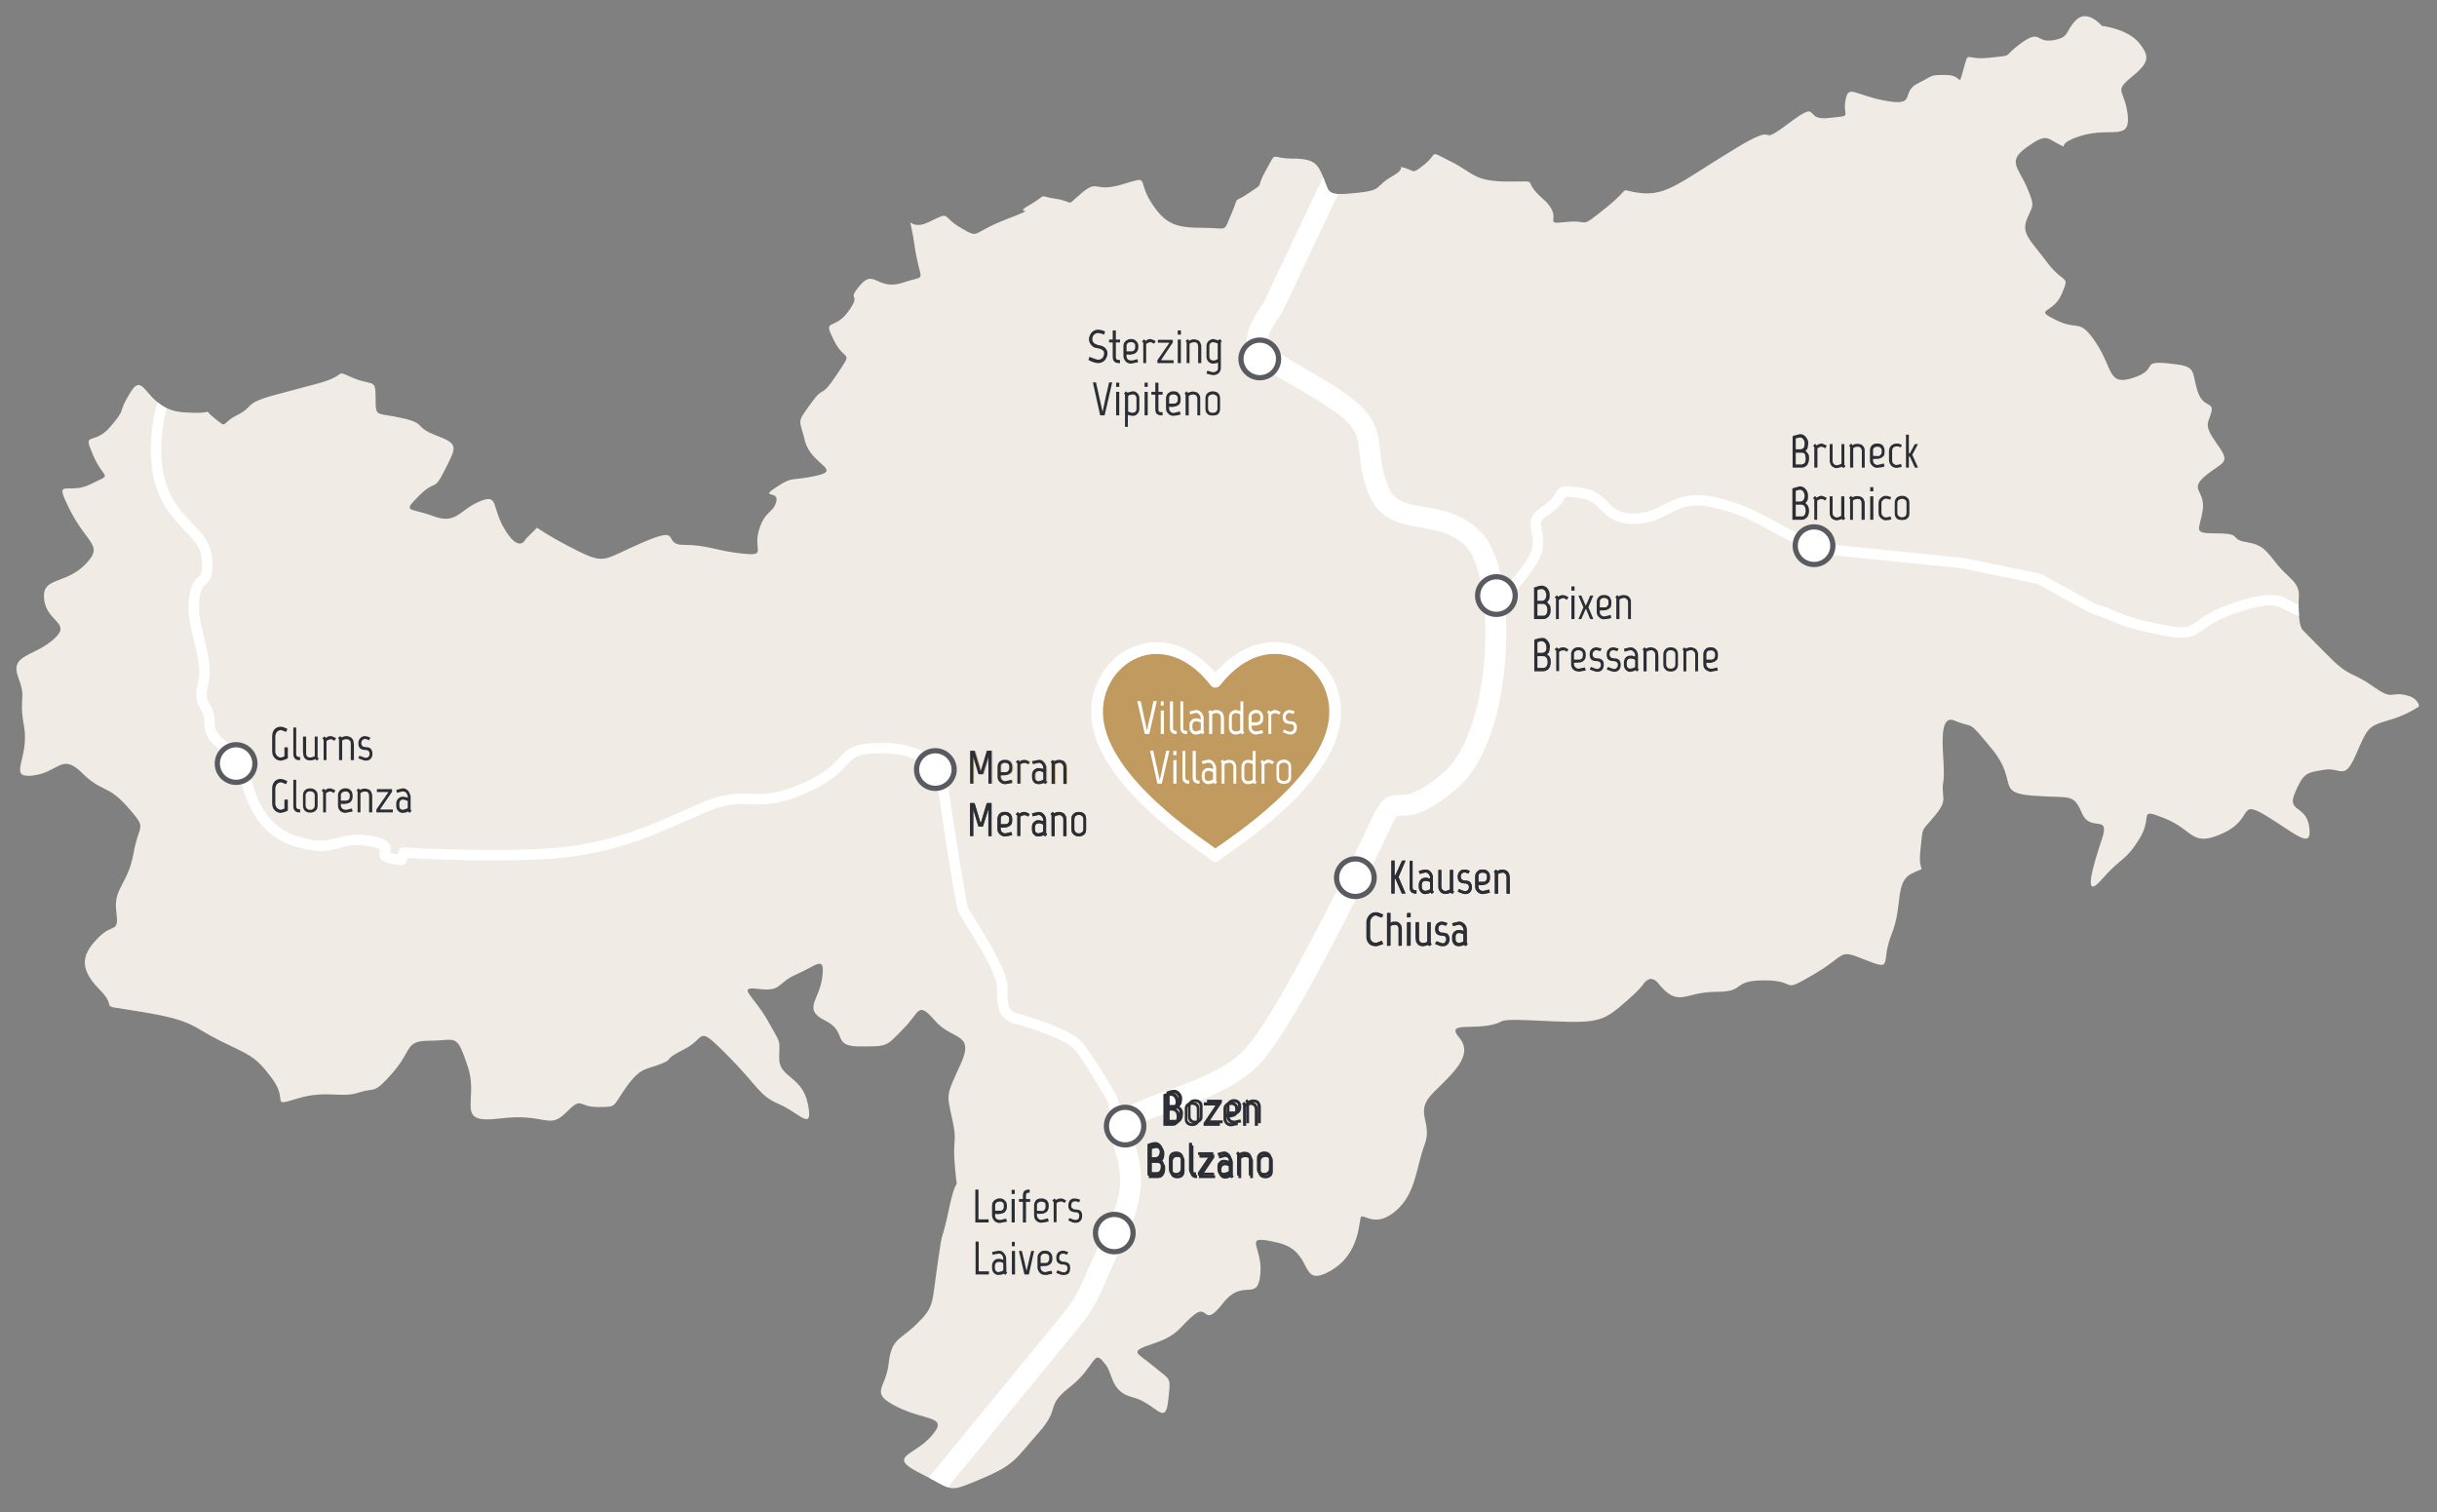
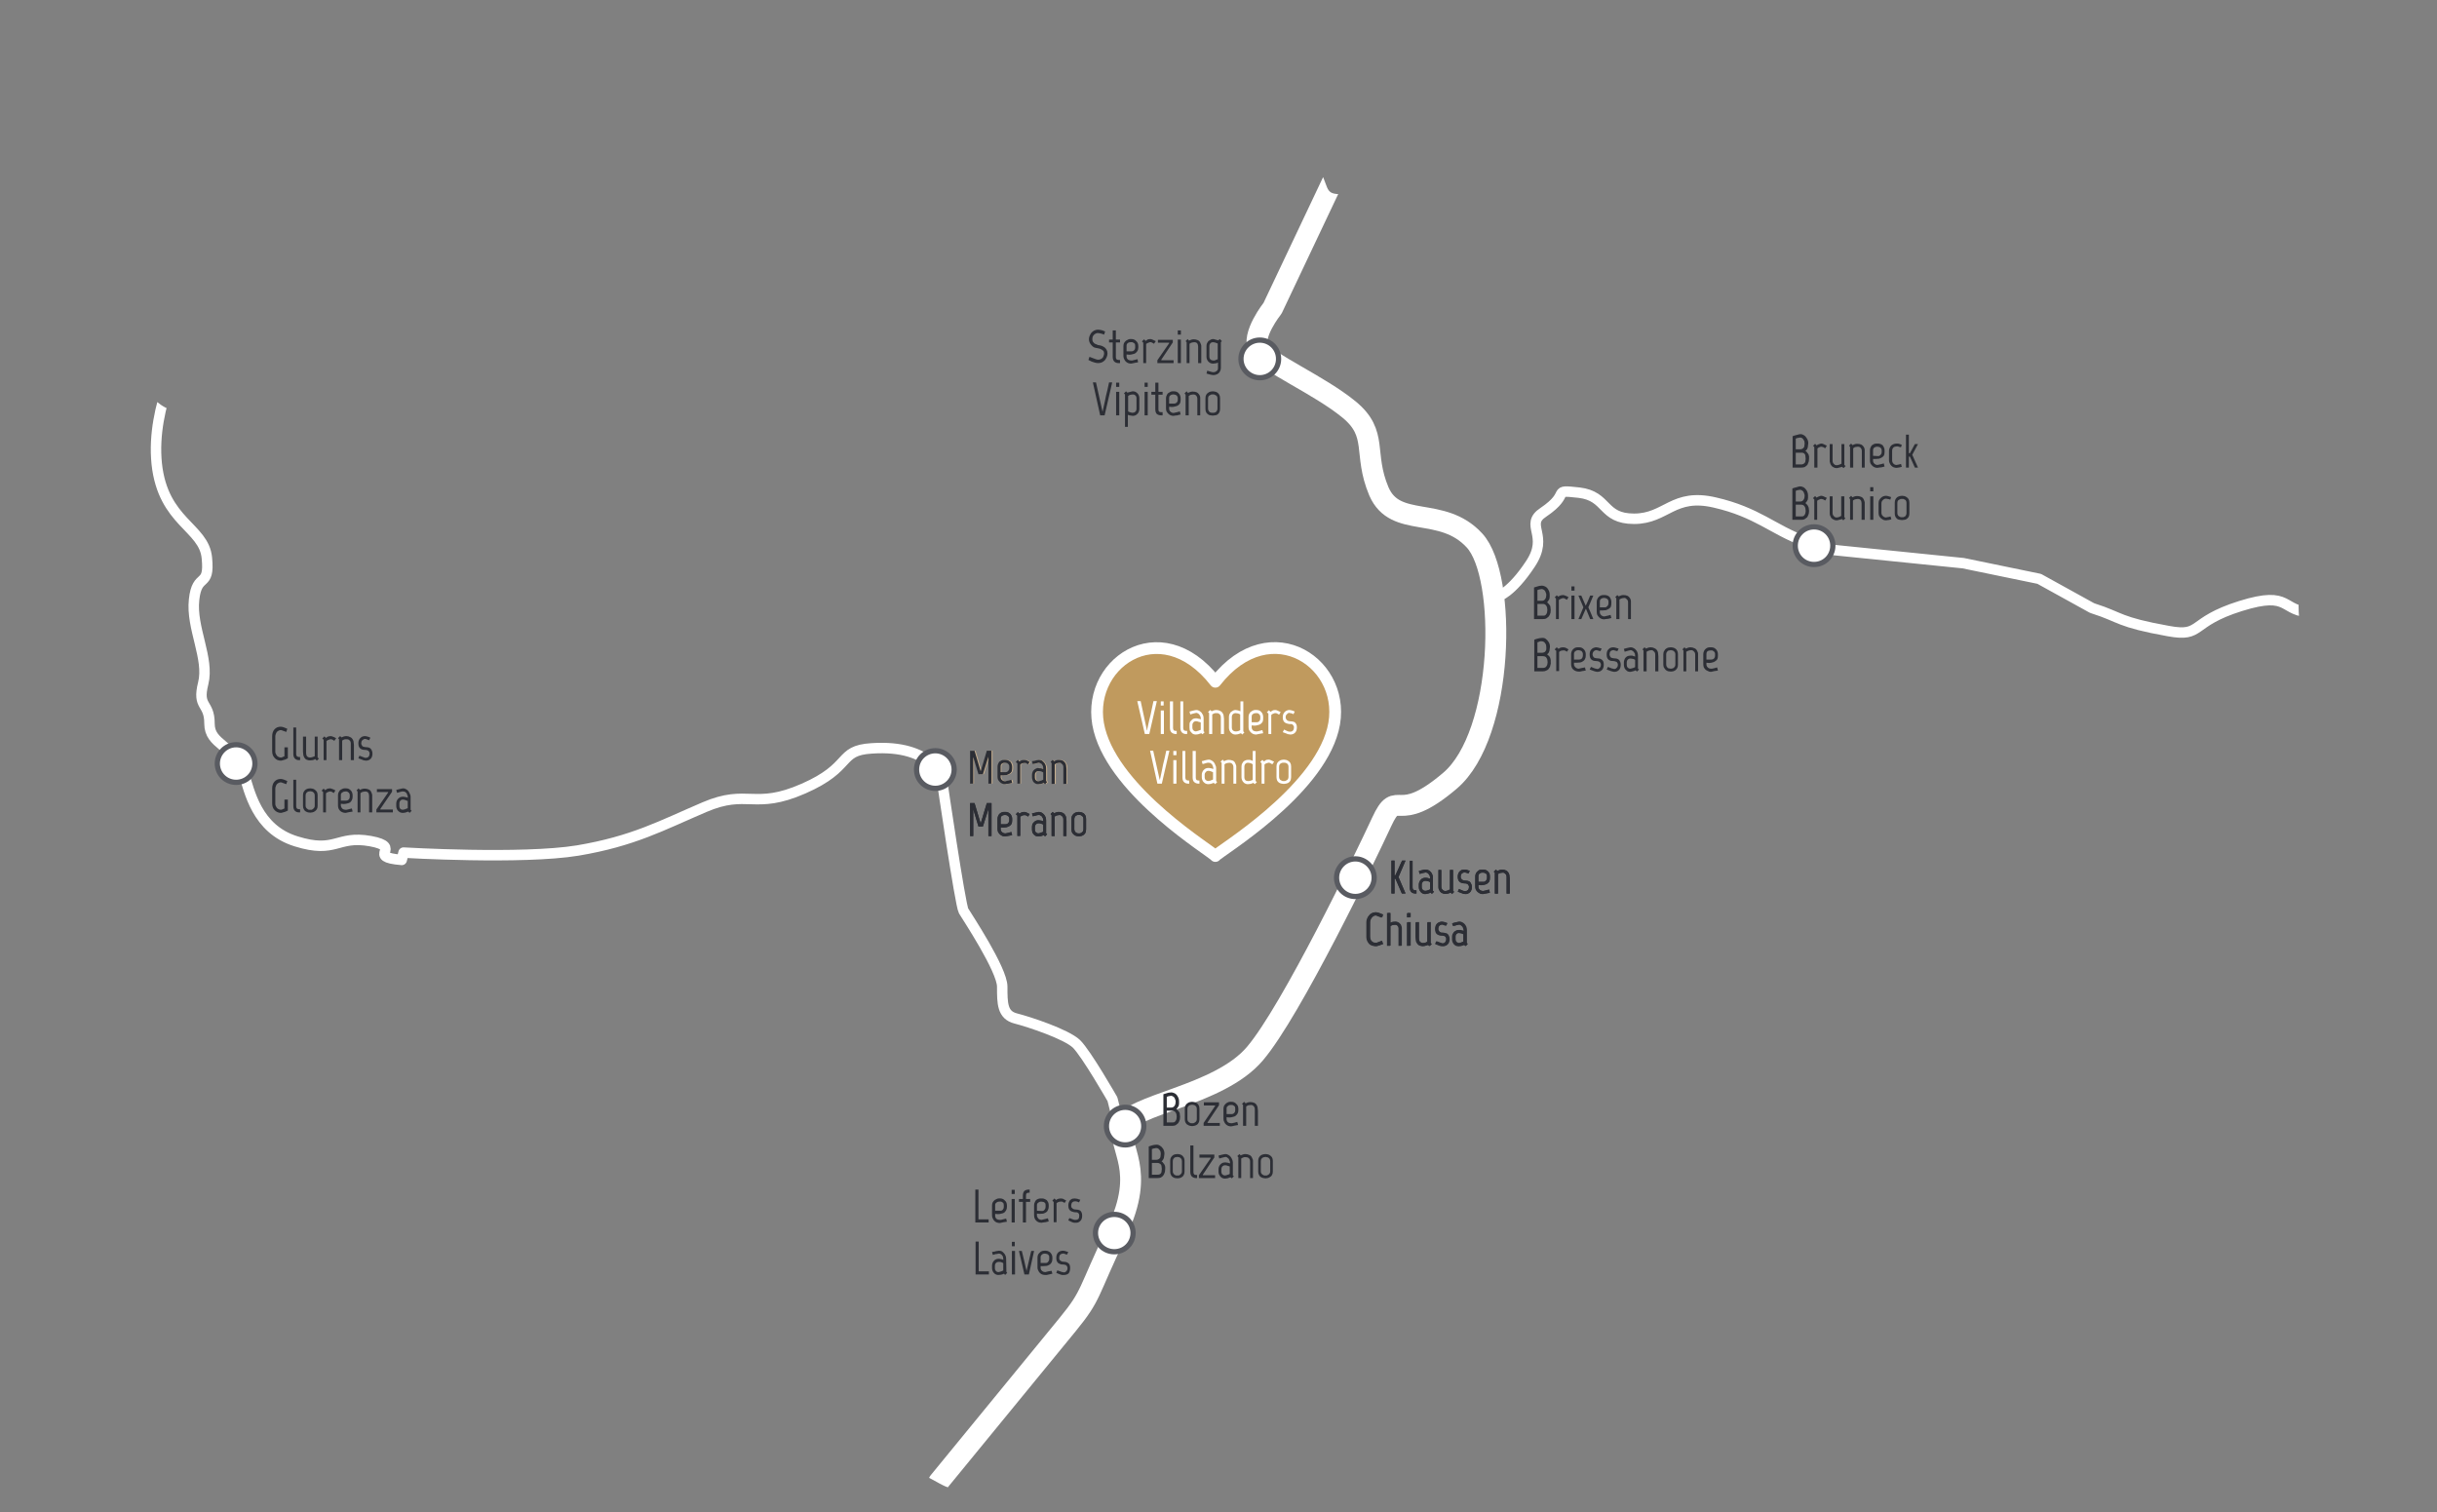
<svg xmlns="http://www.w3.org/2000/svg" version="1.2" viewBox="0 0 933 579" width="933" height="579">
  <rect x="0" y="0" width="933" height="579" fill="#808080" stroke="none" />
  <defs>
    <clipPath id="cp1">
      <path d="m-141-192h1213v862h-1213z" />
    </clipPath>
    <clipPath id="cp2">
      <path d="m794.78 7.72c-4.42 4.41-2.21 6.62-8.83 7.72-2.48 0.42-3.72-0.1-4.71-0.62-1.65-0.86-2.6-1.72-7.43 1.73-7.72 5.52-2.2 4.41-12.13 5.52-3.11 0.34-5.03 0.15-6.26-0.05-2.73-0.42-2.16-0.85-3.67 4.46-2.21 7.73 0 2.21-6.62 2.21-6.62 0-4.42 0-11.04 3.31-6.62 3.31 0 8.83-12.13 6.62-12.14-2.21-14.35-6.62-15.45 0-1.11 6.62 3.31 5.52-6.62 6.62-3.44 0.39-4.76-0.42-5.57-1.23-1.53-1.53-1.22-3.05-9.88 3.44-6.3 4.73-6.85 4.46-7.85 4.18-1.08-0.3-2.71-0.6-13.11 5.75-19.86 12.15-25.38 17.66-35.31 16.56-9.93-1.1-2.2-3.31-13.24 5.52-7.79 6.23-7.33 5.87-9.88 5.5-1.06-0.15-2.65-0.31-5.57 0.02-9.92 1.1 0-1.11-8.82-8.83-8.83-7.73 0-6.62-13.24-6.62-13.24 0-13.24-3.31-22.07-7.73-8.83-4.42-4.41-3.31-9.93 1.1-5.52 4.42-3.31 2.21-8.83 1.11-0.17-0.04-0.28-0.07-0.43-0.1 0.47 0.56 0.26 1.62-2.88 3.41-7.72 4.41-3.31 5.52-14.34 6.62-11.03 1.1-9.93 0-12.14-5.52-2.2-5.52-3.31-7.72-12.13-7.72-8.83 0-5.52-3.32-9.93 4.41-4.42 7.73 0 4.42-6.62 8.83-6.63 4.41-3.31 0-6.63 7.73-3.3 7.72-1.1 5.52-11.03 5.52-9.93 0-14.34-1.11-19.86-9.94-5.51-8.83 0-9.93-11.03-6.62-4.91 1.47-7.19 1.2-8.8 0.93-2.02-0.34-2.97-0.68-6.65 2.38-6.62 5.52-2.21 3.31-9.93 2.21-7.72-1.11-2.2-2.21-9.93 2.2-7.72 4.42 5.52 0-8.82 5.52-14.35 5.52-9.94 7.73-17.66 3.32-7.72-4.42-3.31-6.63-12.13-2.21-3.26 1.63-5.16 1.15-6.16 0.68-1.71-0.8-0.76-1.61 0.64 8.15 2.2 15.45 5.52 11.04-4.42 14.35-4.37 1.45-7.03 0.56-9.11-0.33-2.64-1.14-4.35-2.28-7.44 1.43-5.51 6.62 1.11 2.21-4.41 9.93-5.52 7.73-9.93 2.21-5.52 11.04 4.42 8.83 7.73 3.31 1.11 13.24-6.62 9.94-4.42 3.32-9.93 11.04-5.52 7.73-4.42 5.52-2.21 14.35 2.21 8.83 14.34 11.04 4.41 13.24-9.93 2.21-8.82 0-15.44 4.42-6.62 4.41 1.1 1.1 0 5.52-1.1 4.41-4.41 3.31-6.62 11.03-2.21 7.73 3.31 9.94-6.62 8.83-9.93-1.1-13.24-3.31-22.07-3.31-8.83 0 0-7.72-15.45-1.1-15.44 6.62-14.34 8.83-25.37 3.31-11.04-5.52-15.45-8.83-15.45-8.83l-4.41 4.42c0 0-2.21 5.51-7.73-3.32-5.51-8.83-2.2-14.34-9.93-11.03-7.72 3.31-8.82 8.83-17.65 5.52-8.83-3.32-12.14-1.11-5.52-7.73 6.62-6.62 5.52-1.1 9.93-9.93 4.42-8.83 5.52-9.94-3.31-13.25-8.82-3.31-3.31-4.41-13.24-6.62-9.93-2.21-9.93 0-9.93-7.73 0-7.72-1.1-4.41-8.82-7.72-7.73-3.31-1.11-1.11-13.24 2.21-12.14 3.31-4.42 1.1-16.55 4.41-12.14 3.31-7.73 4.41-14.35 7.73-6.62 3.31-3.31 5.51-8.82 1.1-3.52-2.81-1.66-2.49-3.55-2.17-1.08 0.18-3.38 0.36-8.59-0.04-14.35-1.1-14.35-16.55-19.86-7.72-5.52 8.83-1.11 5.51-7.72 13.24-6.62 7.73-11.04 1.1-6.62 11.04 4.41 9.93 7.72 6.62-1.11 11.03-3.24 1.62-6.03 1.61-7.94 1.6-3.3-0.03-3.98-0.05 0.22 8.34 6.62 13.24 13.24 13.24 5.52 20.97-7.73 7.72-16.56 4.41-15.45 13.24 1.1 8.83 11.03 8.83 3.31 15.45-7.72 6.63-16.55 5.52-13.24 14.35 3.31 8.83 0 6.63 2.2 18.77 2.21 12.14-6.61 19.86 3.32 18.76 9.92-1.1 11.03-8.83 18.75-1.1 7.73 7.72 9.93 4.41 17.65 13.24 7.73 8.83 4.42 5.52 2.21 17.66-2.21 12.14-7.72 13.24-6.62 22.07 1.1 8.83-1.1 4.42-6.62 9.94-5.51 5.51-8.83 11.03 0 19.86 8.83 8.83-3.31 5.52 16.55 8.83 19.86 3.31 18.76 5.52 29.79 11.04 11.04 5.52 13.24 5.52 19.86 14.35 6.62 8.83-1.1 11.04 9.93 7.73 6.02-1.81 10.4-1.65 14.21-1.48 3.17 0.13 5.95 0.27 8.96-0.73 6.62-2.21 5.52 1.1 13.24-7.73 7.73-8.83 4.42-12.14 14.35-12.14 9.93 0 9.93-3.31 14.34 9.93 4.41 13.25-5.52 22.08 12.14 19.87 7.06-0.88 11.47-0.35 14.65 0.18 4.76 0.79 6.75 1.59 10.72-2.39 6.62-6.62 4.42-2.2 12.14-2.2 7.72 0 5.52 0 11.03-7.73 5.52-7.73 7.73-6.62 13.24-8.83 5.52-2.21 0-1.1 8.83-5.52 8.83-4.41 4.42-9.93 16.55 2.21 12.14 12.14 12.14 15.45 19.86 18.76 7.72 3.31 13.24 11.04 11.04 0-2.21-11.04-11.04-9.93-11.04-17.66 0-7.72 1.11-4.41-4.41-14.35-5.52-9.93-12.14-13.24-3.31-12.14 8.83 1.11 6.62-2.2 14.34-5.51 7.72-3.32 11.03-7.73 9.93 1.1-1.1 8.83-7.72 12.14 1.1 16.55 8.83 4.42 2.21 9.94 13.24 9.94 11.04 0 9.94 0 16.55-6.62 6.62-6.63 5.52-11.04 12.14-3.32 6.62 7.73 15.45 4.42 9.93 16.56-5.51 12.14-5.51 11.04-3.31 20.97 2.21 9.94 0 6.62 1.11 18.76 1.1 12.14 1.1 0-2.21 15.46-3.31 15.45-2.21 5.51-4.41 20.97-2.21 15.45-1.11 16.55-7.73 23.17-6.62 6.63-9.93 5.52-11.03 15.46-1.1 9.93-7.73 11.03 3.31 16.55 11.03 5.52 19.86 3.31 13.24 11.04-6.62 7.72-17.65 7.72-4.42 14.35 13.25 6.62 9.94 7.72 23.17 2.2 13.25-5.51 13.25-7.72 22.07-17.66 8.83-9.93 2.21-9.93 12.14-17.66 9.93-7.72 8.78-14.99 13.24-8.82 3.25 3.25 1.8 10.65 10.63 12.86 8.83 2.2 12.54 11.42 13.64 1.48 1.11-9.93 1.11-7.72-5.51-13.24-6.62-5.52-9.93-5.52 0-8.83 9.93-3.31 9.93-6.62 15.44-11.04 2.31-1.85 3.27-1.18 4.17-0.51 1.24 0.94 2.38 1.87 6.87-3.9 7.72-9.94 13.24 0 14.34-11.04 1.1-11.04-7.72-15.45 6.62-12.14 14.34 3.31 7.72 17.66 19.86 11.04 12.14-6.62 11.07-19.9 12.14-20.97 0.37-0.38 1.17 0.06 2.37 0.49 2.23 0.8 5.86 1.6 10.87-2.7 7.72-6.62 7.72-16.56 11.03-25.38 3.31-8.84-4.41-12.15 3.31-19.87 7.72-7.73 15.45-14.35 9.93-20.97-5.52-6.63 5.72-2.63 14.34-5.52 3.12-1.04 0.3-1.84 15.45-1.11 20.94 1.02 24.27 1.11 32-5.51 7.72-6.63 8.63-8.37 8.63-8.37 0 0 2.58-4.34 5.71-0.46 7.9 9.79 9.93 3.31 22.07 3.31 12.14 0 5.52-4.42 18.75-4.42 13.25 0 5.52 5.52 18.76-2.2 13.24-7.73 8.83-9.94 19.86-5.52 11.04 4.41 5.52 1.1 9.93-9.94 4.42-11.03 1.11-19.86 7.73-23.17 6.62-3.31 2.2 1.1 3.31-8.83 1.1-9.94 0-6.63 5.51-13.25 5.52-6.62 2.21-6.62 3.31-13.24 1.11-6.63-3.31-26.49 4.42-23.18 7.72 3.31 4.41-1.1 14.34 11.03 9.93 12.15 1.1 16.56 15.45 17.66 14.34 1.11 15.44-1.1 18.75 6.63 3.31 7.72 11.04 0 7.73 9.93-3.31 9.94-7.73 24.28 0 15.45 7.72-8.83 8.82-6.62 14.34-15.45 5.52-8.83-1.1-12.14 9.93-7.72 11.03 4.41 9.93 11.03 22.07 5.51 12.13-5.51 5.51-13.24 16.55-6.62 11.03 6.62 17.65 13.25 16.55 4.42-1.11-8.83-8.83-5.52-5.52-13.25 3.31-7.72 4.41-7.72 11.03-8.83 1.99-0.33 3.48-0.06 4.71 0.2 2.87 0.62 4.34 1.24 7.43-5.72 4.41-9.93 4.41-11.03 12.14-13.24 7.72-2.21 12.13-5.52 12.13-5.52 0 0 0-3.31-5.51-4.41-1.84-0.37-2.95-0.25-3.89-0.13-1.87 0.25-3.1 0.49-8.25-3.19-7.72-5.51-8.83-3.31-16.55-11.03-3.67-3.68-7.26-7.42-10.25-10.41-2.15-2.15-1.54-12.53-1.53-12.64 0.49-5.71-4.11-7.31-8.08-12.27-4.41-5.52-5.52-7.73-12.13-8.83-6.63-1.1-1.11-3.31-11.04-3.31-9.93 0-6.62-1.11-5.52-8.83 1.11-7.73-5.51-7.73 1.11-13.25 6.62-5.51 9.93-4.41 4.41-12.14-5.52-7.72-3.31-7.72-2.21-12.14 1.11-4.41-3.31-1.1-5.51-8.83-2.21-7.72 0-8.83-11.04-9.93-11.03-1.11-3.31 2.21-13.24 5.52-9.93 3.31-7.72-3.31-14.34-13.25-6.62-9.93-6.62-4.41-15.45-8.83-8.82-4.41-1.1-2.2 2.21-9.93 3.31-7.72 1.1-3.31-5.52-12.14-6.62-8.83-9.93-11.04-7.72-16.56 2.21-5.52 3.31-4.41 0-12.14-3.31-7.72-7.72-9.93 0-15.45 7.72-5.52 7.72-3.31 12.14-1.1 4.41 2.2-2.21 0 8.82-3.31 11.04-3.31 18.76 2.2 17.66-7.73-1.11-9.93-5.52-8.83 1.1-14.35 6.62-5.52 7.72-7.72 3.31-13.24-4.41-5.52-14.34-6.62-14.34-6.62 0 0-3.11-3.73-6.52-3.73-1.14 0-2.31 0.41-3.41 1.52z" />
    </clipPath>
  </defs>
  <style>.a{fill:#f0ebe5}.b{fill:none;stroke:#fff;stroke-linecap:round;stroke-linejoin:round;stroke-width:8}.c{fill:none;stroke:#fff;stroke-linecap:round;stroke-linejoin:round;stroke-width:4}.d{fill:#fff;stroke:#595b61;stroke-width:2}.e{fill:#2c2e35}.f{fill:#c6af8f}.g{fill:#c09a5e;stroke:#fff;stroke-linecap:round;stroke-linejoin:round;stroke-width:4.5}.h{fill:#c09a5e}.i{fill:#fff}</style>
  <g clip-path="url(#cp1)">
-     <path class="a" d="m920.6 266c-5.6-1.1-4.5 2.2-12.2-3.3-7.7-5.5-8.8-3.3-16.5-11.1-3.7-3.6-7.3-7.4-10.3-10.4-2.1-2.1-1.5-12.5-1.5-12.6 0.5-5.7-4.1-7.3-8.1-12.3-4.4-5.5-5.5-7.7-12.1-8.8-6.6-1.1-1.1-3.3-11.1-3.3-9.9 0-6.6-1.1-5.5-8.9 1.1-7.7-5.5-7.7 1.1-13.2 6.6-5.5 10-4.4 4.4-12.1-5.5-7.8-3.3-7.8-2.2-12.2 1.1-4.4-3.3-1.1-5.5-8.8-2.2-7.7 0-8.8-11-9.9-11.1-1.1-3.3 2.2-13.3 5.5-9.9 3.3-7.7-3.3-14.3-13.3-6.6-9.9-6.6-4.4-15.4-8.8-8.9-4.4-1.1-2.2 2.2-9.9 3.3-7.8 1.1-3.3-5.6-12.2-6.6-8.8-9.9-11-7.7-16.5 2.2-5.5 3.3-4.4 0-12.2-3.3-7.7-7.7-9.9 0-15.4 7.7-5.5 7.7-3.3 12.2-1.1 4.4 2.2-2.2 0 8.8-3.3 11-3.3 18.7 2.2 17.6-7.8-1.1-9.9-5.5-8.8 1.1-14.3 6.7-5.5 7.8-7.7 3.3-13.3-4.4-5.5-14.3-6.6-14.3-6.6 0 0-5.5-6.6-9.9-2.2-4.4 4.4-2.2 6.6-8.8 7.7-6.7 1.1-4.5-4.4-12.2 1.1-7.7 5.6-2.2 4.5-12.1 5.6-10 1.1-7.7-3.3-10 4.4-2.2 7.7 0 2.2-6.6 2.2-6.6 0-4.4 0-11 3.3-6.6 3.3 0 8.8-12.1 6.6-12.2-2.2-14.4-6.6-15.5 0-1.1 6.6 3.3 5.5-6.6 6.6-9.9 1.1-2.2-7.7-15.5 2.3-13.2 9.9-1.1-2.3-20.9 9.9-19.9 12.1-25.4 17.6-35.3 16.5-10-1.1-2.2-3.3-13.3 5.6-11 8.8-5.5 4.4-15.4 5.5-9.9 1.1 0-1.1-8.8-8.9-8.9-7.7 0-6.6-13.3-6.6-13.2 0-13.2-3.3-22-7.7-8.9-4.4-4.5-3.3-10 1.1-5.5 4.4-3.3 2.2-8.8 1.1-0.2 0-0.3-0.1-0.4-0.1 0.4 0.6 0.2 1.6-2.9 3.4-7.7 4.4-3.3 5.5-14.4 6.6-11 1.1-9.9 0-12.1-5.5-2.2-5.5-3.3-7.7-12.1-7.7-8.9 0-5.6-3.3-10 4.4-4.4 7.7 0 4.4-6.6 8.8-6.6 4.5-3.3 0-6.6 7.8-3.3 7.7-1.1 5.5-11 5.5-10 0-14.4-1.1-19.9-9.9-5.5-8.9 0-10-11-6.7-11.1 3.3-8.9-2.2-15.5 3.3-6.6 5.6-2.2 3.4-9.9 2.2-7.7-1.1-2.2-2.2-9.9 2.3-7.8 4.4 5.5 0-8.9 5.5-14.3 5.5-9.9 7.7-17.6 3.3-7.7-4.4-3.3-6.6-12.2-2.2-8.8 4.4-7.7-6.6-5.5 8.8 2.2 15.5 5.5 11-4.4 14.4-9.9 3.3-11-5.6-16.5 1.1-5.6 6.6 1.1 2.2-4.4 9.9-5.6 7.7-10 2.2-5.6 11 4.4 8.9 7.8 3.3 1.1 13.3-6.6 9.9-4.4 3.3-9.9 11-5.5 7.7-4.4 5.5-2.2 14.4 2.2 8.8 14.3 11 4.4 13.2-9.9 2.2-8.8 0-15.4 4.4-6.7 4.4 1.1 1.1 0 5.5-1.1 4.5-4.4 3.3-6.7 11.1-2.2 7.7 3.4 9.9-6.6 8.8-9.9-1.1-13.2-3.3-22-3.3-8.9 0 0-7.7-15.5-1.1-15.4 6.6-14.3 8.8-25.4 3.3-11-5.5-15.4-8.8-15.4-8.8l-4.4 4.4c0 0-2.2 5.5-7.7-3.3-5.6-8.9-2.3-14.4-10-11.1-7.7 3.3-8.8 8.9-17.6 5.6-8.9-3.4-12.2-1.1-5.5-7.8 6.6-6.6 5.5-1.1 9.9-9.9 4.4-8.8 5.5-9.9-3.3-13.2-8.9-3.4-3.3-4.5-13.3-6.7-9.9-2.2-9.9 0-9.9-7.7 0-7.7-1.1-4.4-8.8-7.7-7.7-3.3-1.1-1.1-13.3 2.2-12.1 3.3-4.4 1.1-16.5 4.4-12.2 3.3-7.7 4.4-14.4 7.7-6.6 3.3-3.3 5.5-8.8 1.1-5.5-4.4 2.2-1.1-12.1-2.2-14.4-1.1-14.4-16.5-19.9-7.7-5.5 8.8-1.1 5.5-7.7 13.2-6.6 7.8-11 1.1-6.6 11.1 4.4 9.9 7.7 6.6-1.1 11-8.9 4.4-14.4-3.3-7.8 9.9 6.7 13.3 13.3 13.3 5.6 21-7.8 7.7-16.6 4.4-15.5 13.3 1.1 8.8 11.1 8.8 3.3 15.4-7.7 6.6-16.5 5.5-13.2 14.4 3.3 8.8 0 6.6 2.2 18.7 2.2 12.2-6.6 19.9 3.3 18.8 9.9-1.1 11-8.8 18.8-1.1 7.7 7.7 9.9 4.4 17.6 13.2 7.7 8.9 4.4 5.5 2.2 17.7-2.2 12.1-7.7 13.2-6.6 22.1 1.1 8.8-1.1 4.4-6.6 9.9-5.5 5.5-8.8 11 0 19.9 8.8 8.8-3.3 5.5 16.5 8.8 19.9 3.3 18.8 5.5 29.8 11 11.1 5.5 13.3 5.5 19.9 14.4 6.6 8.8-1.1 11 9.9 7.7 11-3.3 16.6 0 23.2-2.2 6.6-2.2 5.5 1.1 13.2-7.7 7.7-8.9 4.4-12.2 14.4-12.2 9.9 0 9.9-3.3 14.3 10 4.4 13.2-5.5 22 12.1 19.8 17.7-2.2 18.8 4.4 25.4-2.2 6.6-6.6 4.4-2.2 12.2-2.2 7.7 0 5.5 0 11-7.7 5.5-7.7 7.7-6.6 13.2-8.8 5.5-2.2 0-1.1 8.9-5.6 8.8-4.4 4.4-9.9 16.5 2.2 12.1 12.2 12.1 15.5 19.9 18.8 7.7 3.3 13.2 11 11 0-2.2-11-11-9.9-11-17.6 0-7.8 1.1-4.5-4.4-14.4-5.6-9.9-12.2-13.2-3.4-12.1 8.9 1.1 6.7-2.2 14.4-5.6 7.7-3.3 11-7.7 9.9 1.1-1.1 8.9-7.7 12.2 1.1 16.6 8.9 4.4 2.2 9.9 13.3 9.9 11 0 9.9 0 16.5-6.6 6.6-6.6 5.5-11 12.2-3.3 6.6 7.7 15.4 4.4 9.9 16.6-5.5 12.1-5.5 11-3.3 20.9 2.2 10 0 6.7 1.1 18.8 1.1 12.1 1.1 0-2.2 15.4-3.3 15.5-2.2 5.6-4.4 21-2.3 15.5-1.1 16.6-7.8 23.2-6.6 6.6-9.9 5.5-11 15.4-1.1 10-7.7 11.1 3.3 16.6 11 5.5 19.9 3.3 13.2 11-6.6 7.8-17.6 7.8-4.4 14.4 13.3 6.6 10 7.7 23.2 2.2 13.2-5.5 13.2-7.7 22.1-17.7 8.8-9.9 2.2-9.9 12.1-17.6 9.9-7.8 8.8-15 13.2-8.9 3.3 3.3 1.9 10.7 10.7 12.9 8.8 2.2 12.5 11.4 13.6 1.5 1.1-9.9 1.1-7.7-5.5-13.3-6.6-5.5-9.9-5.5 0-8.8 9.9-3.3 9.9-6.6 15.5-11 5.5-4.4 3.3 5.5 11-4.4 7.7-10 13.2 0 14.3-11.1 1.1-11-7.7-15.4 6.6-12.1 14.4 3.3 7.8 17.6 19.9 11 12.1-6.6 11.1-19.9 12.1-20.9 1.1-1.1 5.6 4.4 13.3-2.3 7.7-6.6 7.7-16.5 11-25.3 3.3-8.9-4.4-12.2 3.3-19.9 7.8-7.7 15.5-14.4 10-21-5.6-6.6 5.7-2.6 14.3-5.5 3.1-1 0.3-1.8 15.4-1.1 21 1 24.3 1.1 32-5.5 7.8-6.6 8.7-8.4 8.7-8.4 0 0 2.6-4.3 5.7-0.4 7.9 9.7 9.9 3.3 22.1 3.3 12.1 0 5.5-4.4 18.7-4.4 13.3 0 5.5 5.5 18.8-2.3 13.2-7.7 8.8-9.9 19.8-5.5 11.1 4.4 5.5 1.1 10-9.9 4.4-11 1.1-19.9 7.7-23.2 6.6-3.3 2.2 1.1 3.3-8.8 1.1-9.9 0-6.6 5.5-13.3 5.5-6.6 2.2-6.6 3.3-13.2 1.1-6.6-3.3-26.5 4.4-23.2 7.8 3.3 4.4-1.1 14.4 11.1 9.9 12.1 1.1 16.5 15.4 17.6 14.4 1.1 15.5-1.1 18.8 6.6 3.3 7.8 11 0 7.7 10-3.3 9.9-7.7 24.3 0 15.4 7.7-8.8 8.8-6.6 14.3-15.4 5.6-8.9-1.1-12.2 10-7.8 11 4.5 9.9 11.1 22 5.6 12.2-5.6 5.6-13.3 16.6-6.7 11 6.7 17.7 13.3 16.5 4.5-1.1-8.9-8.8-5.6-5.5-13.3 3.3-7.7 4.4-7.7 11.1-8.8 6.6-1.1 7.7 4.4 12.1-5.5 4.4-10 4.4-11.1 12.1-13.3 7.8-2.2 12.2-5.5 12.2-5.5 0 0 0-3.3-5.5-4.4z" />
    <g clip-path="url(#cp2)">
      <path class="b" d="m525.8 36.5l-38.6 81.5c0 0-8.4 10.5-5.3 15.7 3.2 5.2 23 13.6 34.5 23 11.5 9.4 5.3 16.7 11.5 31.4 6.3 14.6 24.1 5.2 36.6 18.8 12.6 13.6 11.5 74.3-9.4 92-20.9 17.8-19.8 2.1-26.1 15.7-6.3 13.6-34.6 72.3-48.5 88.7-13.9 16.5-48.2 19.4-50.5 28-2.2 8.6 9.1 16.1-2.4 40.2-11.5 24-9.4 24-18.8 35.5-9.4 11.5-49.4 60.3-49.4 60.3" />
      <path fill-rule="evenodd" class="c" d="m429.8 436.3l-3.9-15.5c0 0-10-17.5-13.8-21.2-3.9-3.7-18.1-8.4-23.2-9.7-5.2-1.3-5.2-5.8-5.2-12.2 0-6.5-13.5-26.8-14.8-29-1.3-2.3-8.3-50.2-8.3-50.2 0 0-3.1-13.6-26.9-12-13.1 0.8-7.1 7.1-26.1 15.4-18.9 8.3-21.3 0-37.9 7.1-16.6 7.1-27.2 13-48.5 16.6-21.4 3.5-66.7 0.8-66.7 0.8l-0.7 2.8c-14.2-1.2 1-4.8-12-7.2-13-2.3-13 4.9-28.4 0.1-15.3-4.7-17.9-19.5-20.1-26q-0.1-0.1-0.1-0.1c-3.9-11.2-13-10.7-13-19 0-8.3-4.8-5.9-2.4-15.4 2.4-9.5-4.7-21.3-3.5-32 1.1-10.7 6.1-4.2 4.9-16-1.1-11.9-16.8-13.6-19.2-36.1-2.3-22.5 10.7-44.4 10.7-44.4m834.2 102.1c-14.9 1.2-7.1-0.8-19.5-0.8-12.4 0-7.8-8.6-27.6-2.4-19.8 6.2-14.4 12-27.6 9.6-19.5-3.5-17.9-5.2-28.9-8.7l-0.5-0.2-20.1-11.1-29.1-6-49.2-5c0 0-7-1.7-11.8-3.5-11.7-4.3-17.9-11-34-14.7-16.1-3.8-18.6 6.2-31 6.2-12.4 0-9.9-8.7-21.1-10-11.2-1.2-2.5 0-13.6 7.5-7.5 4.9 2.4 8.7-5 19.8-7.4 11.2-12.4 12.4-12.4 12.4" />
      <path class="d" d="m482.3 144.6c4 0 7.2-3.2 7.2-7.2 0-4-3.2-7.2-7.2-7.2-3.9 0-7.2 3.2-7.2 7.2 0 4 3.3 7.2 7.2 7.2z" />
      <path class="d" d="m430.8 438.3c3.9 0 7.1-3.2 7.1-7.2 0-4-3.2-7.2-7.1-7.2-4 0-7.2 3.2-7.2 7.2 0 4 3.2 7.2 7.2 7.2z" />
      <path class="d" d="m358.1 301.8c3.9 0 7.2-3.2 7.2-7.2 0-4-3.3-7.2-7.2-7.2-4 0-7.2 3.2-7.2 7.2 0 4 3.2 7.2 7.2 7.2z" />
      <path class="d" d="m90.4 299.5c4 0 7.2-3.2 7.2-7.2 0-3.9-3.2-7.2-7.2-7.2-4 0-7.2 3.3-7.2 7.2 0 4 3.2 7.2 7.2 7.2z" />
      <path class="d" d="m694.5 216.1c4 0 7.2-3.2 7.2-7.2 0-4-3.2-7.2-7.2-7.2-4 0-7.2 3.2-7.2 7.2 0 4 3.2 7.2 7.2 7.2z" />
      <path class="d" d="m518.9 343.2c3.9 0 7.2-3.2 7.2-7.2 0-3.9-3.3-7.2-7.2-7.2-4 0-7.2 3.3-7.2 7.2 0 4 3.2 7.2 7.2 7.2z" />
      <path class="e" d="m424 135.3q0 0.7-0.3 1.4-0.3 0.7-0.7 1.2-0.5 0.5-1.1 0.8-0.7 0.3-1.4 0.3-0.7 0-1.4-0.2-0.7-0.2-1.2-0.4-0.6-0.3-1.2-0.6l0.4-1.2q0.7 0.3 1.3 0.5 0.5 0.2 1.1 0.4 0.5 0.2 1 0.2 0.4 0 0.9-0.2 0.4-0.2 0.7-0.5 0.3-0.3 0.4-0.8 0.2-0.4 0.2-0.9 0-0.5-0.2-0.9-0.3-0.3-0.6-0.5-0.4-0.2-0.8-0.4-0.5-0.1-0.9-0.2-0.7-0.1-1.3-0.3-0.6-0.3-1-0.8-0.4-0.4-0.7-1-0.3-0.6-0.3-1.3 0-0.8 0.3-1.4 0.3-0.7 0.7-1.2 0.5-0.5 1.1-0.8 0.7-0.3 1.4-0.3 0.4 0 0.9 0.1 0.4 0.1 0.8 0.2 0.5 0.2 1 0.4l-0.4 1.2q-0.4-0.2-0.8-0.3-0.4-0.1-0.8-0.2-0.4-0.1-0.8-0.1-0.4 0-0.8 0.2-0.4 0.2-0.7 0.5-0.3 0.3-0.5 0.8-0.1 0.4-0.1 0.8 0 0.6 0.2 1 0.2 0.3 0.5 0.6 0.4 0.3 0.8 0.4 0.4 0.2 0.7 0.3 0.8 0.1 1.4 0.3 0.7 0.3 1.1 0.6 0.5 0.4 0.8 1 0.3 0.5 0.3 1.3zm2 1.3v-5.5h-1.4v-1.1h1.4v-3.5h1.2v3.5h1.6v1.1h-1.6v5.6q0 0.6 0.3 0.9 0.4 0.2 0.8 0.2h0.5v1.2h-0.6q-0.9 0-1.5-0.5-0.7-0.6-0.7-1.9zm5.3-2.1h2q0.5 0 0.9-0.4 0.4-0.4 0.4-1v-0.8q0-0.3-0.1-0.6-0.2-0.3-0.4-0.4-0.3-0.2-0.6-0.3-0.3 0-0.7 0-0.6 0-1 0.3-0.5 0.4-0.5 1zm-1.2 1.8v-3.8q0-0.6 0.2-1.1 0.2-0.4 0.6-0.8 0.3-0.3 0.8-0.5 0.4-0.3 0.9-0.3h0.6q0.6 0 1 0.2 0.5 0.2 0.8 0.6 0.4 0.3 0.6 0.8 0.2 0.5 0.2 1.1v0.5q0 0.8-0.3 1.3-0.3 0.5-0.8 0.9-0.4 0.3-1.1 0.4-0.6 0.2-1.3 0.2-0.5 0-1-0.1v0.9q0.1 0.7 0.6 1.1 0.5 0.3 1.1 0.3 0.1 0 0.5 0 0.4-0.1 0.8-0.2 0.5-0.1 1.2-0.3l0.2 1.2q-0.6 0.1-1.2 0.2-0.5 0.1-0.9 0.2-0.5 0.1-0.6 0.1-0.5 0-1.1-0.2-0.5-0.2-0.9-0.6-0.4-0.4-0.6-0.9-0.3-0.5-0.3-1.2zm12.4-5.7l-0.7 1q-0.3-0.2-0.5-0.3-0.2-0.1-0.4-0.2-0.1-0.1-0.3-0.1-0.1 0-0.3 0-0.2 0-0.6 0.2-0.5 0.1-0.9 0.5v7.3h-1.1v-7.8q-0.1-0.1-0.3-0.3-0.1-0.1-0.2-0.2l0.8-0.8 0.6 0.6q0.5-0.4 0.9-0.6 0.5-0.1 0.9-0.1 0.3 0 0.8 0.2 0.4 0.2 1.3 0.6zm6.8 7.3v1.1h-6.2v-1.1l4.5-6.5v-0.2h-4.3v-1.1h5.7v1l-4.4 6.6v0.2zm1.6-9.8v-1.6h1.2v1.6zm0 10.9v-9h1.2v9zm8.7-7.6q0.2 0.4 0.3 0.9 0 0.4 0 0.9v5.8h-1.2v-6.3q0-0.8-0.4-1.3-0.4-0.4-1-0.4-0.3 0-0.8 0.1-0.4 0-1.1 0.5v7.4h-1.1v-8l-0.4-0.4 0.8-0.8 0.5 0.6q1-0.5 1.8-0.5 0.8 0 1.5 0.3 0.8 0.3 1.1 1.2zm6.6 6.1v-6q-0.7-0.3-1.1-0.4-0.5-0.1-0.8-0.1-0.5 0-0.9 0.4-0.4 0.4-0.4 1v4.2q0 0.6 0.4 1 0.4 0.4 1 0.4 0.1 0 0.2 0 0.2 0 0.4 0 0.2-0.1 0.5-0.2 0.3-0.1 0.7-0.3zm1.2-6.5v9.9q0 0.7-0.3 1.2-0.2 0.5-0.6 0.8-0.4 0.4-0.9 0.5-0.5 0.2-1.1 0.2-0.3 0-0.7-0.1-0.5-0.1-0.9-0.2-0.5-0.2-1-0.3l0.3-1.1q0.5 0.2 1 0.3 0.4 0.1 0.7 0.2 0.4 0.1 0.6 0.1 0.7 0 1.2-0.4 0.6-0.4 0.6-1.1v-2.2q-0.6 0.3-1 0.3-0.5 0.1-0.8 0.1h-0.1q-0.6 0-1-0.2-0.4-0.2-0.8-0.6-0.3-0.3-0.5-0.8-0.2-0.5-0.2-1v-4.2q0-0.5 0.2-1 0.2-0.4 0.5-0.8 0.4-0.3 0.8-0.5 0.4-0.3 1-0.3 0.4 0 0.9 0.2 0.5 0.1 1.1 0.3l0.6-0.5 0.8 0.8zm-42.8 15.4h1.2l-2.9 12.6h-1.7l-2.8-12.6h1.2l2.5 11.2q0.1-0.2 0.2-0.8 0.1-0.5 0.3-1.4 0.2-0.8 0.4-1.8 0.2-1 0.4-2 0.6-2.3 1.2-5.2zm2.7 1.7v-1.6h1.2v1.6zm0 10.9v-9h1.2v9zm4.6-7.4v5.9q0.2 0.1 0.4 0.2 0.3 0.1 0.6 0.2 0.2 0 0.5 0.1 0.2 0 0.3 0 0.6 0 1-0.4 0.4-0.4 0.4-1v-4.3q0-0.5-0.4-0.9-0.4-0.4-0.9-0.4-0.4 0-0.9 0.1-0.6 0.1-1 0.5zm-0.1 7.2v4.6h-1.1v-12.4l-0.4-0.4 0.8-0.8 0.5 0.5q0.6-0.2 1.2-0.3 0.6-0.2 0.9-0.2 0.5 0 1 0.2 0.4 0.2 0.8 0.6 0.3 0.3 0.5 0.8 0.2 0.5 0.2 1v4.2q0 0.5-0.2 1-0.2 0.5-0.5 0.8-0.4 0.4-0.8 0.6-0.5 0.2-1 0.2-0.2 0-0.7-0.1-0.5 0-1.2-0.3zm6.4-10.7v-1.6h1.2v1.6zm0 10.9v-9h1.2v9zm4.1-2.4v-5.5h-1.5v-1.1h1.5v-3.5h1.2v3.5h1.6v1.1h-1.6v5.6q0 0.7 0.3 0.9 0.3 0.2 0.8 0.2h0.5v1.2h-0.6q-0.9 0-1.6-0.5-0.6-0.6-0.6-1.9zm5.3-2.1h2q0.5 0 0.9-0.4 0.4-0.4 0.4-1v-0.8q0-0.3-0.2-0.6-0.1-0.3-0.4-0.4-0.2-0.2-0.5-0.2-0.3-0.1-0.7-0.1-0.6 0-1.1 0.4-0.4 0.3-0.4 0.9zm-1.2 1.8v-3.8q0-0.6 0.2-1 0.2-0.5 0.5-0.9 0.4-0.3 0.8-0.5 0.5-0.3 1-0.3h0.6q0.5 0 1 0.2 0.5 0.2 0.8 0.6 0.3 0.3 0.5 0.8 0.2 0.5 0.2 1.1v0.5q0 0.8-0.2 1.3-0.3 0.6-0.8 0.9-0.5 0.3-1.1 0.4-0.6 0.2-1.3 0.2-0.5 0-1-0.1v0.9q0.1 0.7 0.6 1.1 0.5 0.4 1.1 0.4 0.1 0 0.4-0.1 0.4-0.1 0.9-0.2 0.5-0.1 1.1-0.3l0.3 1.2q-0.7 0.1-1.2 0.3-0.5 0-1 0.1-0.4 0.1-0.5 0.1-0.6 0-1.1-0.2-0.5-0.2-0.9-0.6-0.4-0.4-0.7-0.9-0.2-0.5-0.2-1.2zm12.9-4.9q0.2 0.4 0.2 0.9 0 0.4 0 0.9v5.8h-1.1v-6.3q0-0.8-0.5-1.3-0.4-0.4-1-0.4-0.3 0-0.7 0.1-0.5 0-1.1 0.5v7.4h-1.2v-7.9l-0.4-0.5 0.8-0.8 0.5 0.6q1-0.5 1.8-0.5 0.9 0 1.6 0.3 0.7 0.4 1.1 1.2zm6.8 5v-3.8q0-0.6-0.2-0.9-0.2-0.3-0.5-0.4-0.3-0.2-0.6-0.3-0.3 0-0.5 0-0.2 0-0.5 0-0.3 0.1-0.6 0.3-0.3 0.1-0.5 0.4-0.2 0.3-0.2 0.9v3.8q0 0.5 0.2 0.8 0.2 0.4 0.5 0.6 0.3 0.1 0.6 0.2 0.3 0 0.5 0 0.2 0 0.5 0 0.3-0.1 0.6-0.2 0.3-0.2 0.5-0.6 0.2-0.3 0.2-0.8zm1-3.9v4q0 0.9-0.3 1.4-0.3 0.5-0.7 0.8-0.5 0.3-1 0.3-0.4 0.1-0.8 0.1-0.3 0-0.8-0.1-0.5 0-0.9-0.3-0.5-0.3-0.8-0.8-0.3-0.5-0.3-1.4v-4q0-0.9 0.3-1.4 0.3-0.5 0.8-0.8 0.4-0.3 0.9-0.4 0.5-0.1 0.8-0.1 0.4 0 0.8 0.1 0.5 0.1 1 0.4 0.4 0.3 0.7 0.8 0.3 0.5 0.3 1.4zm222.5 20.8h-2.1v4.5h2.1q0.5 0 0.8-0.2 0.4-0.2 0.6-0.5 0.2-0.3 0.2-0.7 0.1-0.4 0.1-0.8 0-0.5-0.1-0.9 0-0.5-0.2-0.8-0.2-0.3-0.6-0.5-0.3-0.1-0.8-0.1zm1.3-3.5q0-0.5-0.1-0.9-0.2-0.4-0.4-0.7-0.2-0.3-0.5-0.5-0.3-0.2-0.8-0.2-0.2 0-0.5 0.1-0.4 0-1.1 0.3v4.1h1.7q0.5 0 0.8-0.2 0.4-0.2 0.6-0.5 0.2-0.3 0.2-0.7 0.1-0.4 0.1-0.8zm-1.6-3.6q0.6 0 0.9 0.2 0.3 0.1 0.4 0.2 0 0 0 0 0.7 0.4 1.2 1.3 0.5 0.8 0.5 1.8 0 0.4-0.1 0.8 0 0.4-0.1 0.8-0.1 0.3-0.3 0.7-0.2 0.3-0.6 0.6 0.5 0.3 0.7 0.7 0.3 0.3 0.5 0.7 0.1 0.3 0.2 0.7 0 0.4 0 0.9 0 0.5-0.1 1-0.1 0.4-0.3 0.8-0.1 0.4-0.3 0.6-0.2 0.2-0.2 0.2-0.3 0.3-0.8 0.6-0.5 0.2-1.3 0.2h-3.3v-12q0.7-0.3 1.2-0.4 0.6-0.2 0.8-0.2 0.5-0.2 1-0.2zm10.1 4.4l-0.6 1q-0.3-0.2-0.6-0.3-0.2-0.1-0.3-0.2-0.2 0-0.3 0-0.2-0.1-0.3-0.1-0.3 0-0.7 0.2-0.4 0.1-0.8 0.5v7.3h-1.2v-7.8q-0.1-0.1-0.2-0.3-0.2-0.1-0.3-0.2l0.8-0.8 0.6 0.6q0.5-0.4 1-0.5 0.5-0.2 0.8-0.2 0.4 0 0.8 0.2 0.5 0.2 1.3 0.6zm1.4 7.1q-0.2-0.5-0.3-1 0-0.4 0-0.9v-5.8h1.1v6.3q0 0.9 0.5 1.3 0.4 0.5 1 0.5 0.5 0 1-0.2 0.6-0.2 0.9-0.4v-7.5h1.1v8l0.5 0.4-0.8 0.8-0.6-0.5q-0.5 0.2-1.1 0.3-0.5 0.2-1 0.2-0.7 0-1.3-0.4-0.6-0.3-1-1.1zm12.9-6.3q0.2 0.4 0.2 0.9 0 0.4 0 0.9v5.8h-1.1v-6.3q0-0.8-0.5-1.3-0.4-0.4-1-0.4-0.3 0-0.7 0.1-0.5 0-1.1 0.5v7.4h-1.2v-7.9l-0.4-0.5 0.8-0.8 0.5 0.6q1-0.5 1.8-0.5 0.9 0 1.6 0.3 0.7 0.4 1.1 1.2zm3.4 3.1l2 0.1q0.5 0 0.9-0.5 0.4-0.4 0.4-1v-0.7q0-0.4-0.2-0.7-0.1-0.2-0.4-0.4-0.2-0.2-0.5-0.2-0.3-0.1-0.7-0.1-0.6 0-1.1 0.4-0.4 0.3-0.4 1zm-1.2 1.8v-3.9q0-0.6 0.2-1 0.2-0.5 0.5-0.9 0.4-0.3 0.8-0.5 0.5-0.2 1-0.2h0.6q0.5 0 1 0.2 0.5 0.2 0.8 0.5 0.3 0.4 0.5 0.9 0.2 0.4 0.2 1v0.6q0 0.7-0.2 1.3-0.3 0.5-0.8 0.8-0.5 0.3-1.1 0.5-0.6 0.1-1.3 0.1-0.5 0-1 0v0.9q0.1 0.6 0.6 1 0.5 0.4 1.1 0.4 0.1 0 0.4-0.1 0.4-0.1 0.9-0.2 0.5-0.1 1.1-0.3l0.3 1.2q-0.7 0.2-1.2 0.3-0.5 0.1-1 0.1-0.4 0.1-0.5 0.1-0.6 0-1.1-0.2-0.5-0.2-0.9-0.6-0.4-0.4-0.7-0.9-0.2-0.5-0.2-1.1zm8.5-3.7v3.6q0 0.8 0.5 1.3 0.5 0.5 1.2 0.5 0.2 0 0.5-0.1 0.2 0 0.5-0.1 0.3-0.1 0.7-0.2l0.3 1.1q-0.4 0.1-0.7 0.2-0.3 0.1-0.6 0.1-0.4 0.1-0.7 0.1-0.5 0-1.1-0.2-0.5-0.2-0.9-0.6-0.4-0.4-0.6-0.9-0.3-0.5-0.3-1.2v-3.6q0-0.6 0.3-1.2 0.2-0.5 0.6-0.9 0.4-0.3 0.9-0.5 0.5-0.2 1.1-0.2 0.3 0 0.6 0 0.4 0.1 0.7 0.2 0.3 0.1 0.7 0.3l-0.3 0.9q-0.3-0.1-0.6-0.1-0.3-0.1-0.6-0.2-0.3 0-0.5 0-0.7 0-1.2 0.4-0.5 0.5-0.5 1.3zm9.9 6.4h-1.2l-1.9-4.2h-0.4v4.2h-1.1v-12.6h1.1v7.1h0.4l1.9-3.5h1.2l-2.2 4.1zm-44.7 14.2h-2.1v4.5h2.1q0.5 0 0.8-0.1 0.3-0.2 0.5-0.5 0.2-0.3 0.3-0.7 0.1-0.4 0.1-0.8 0-0.5-0.1-0.9-0.1-0.5-0.3-0.8-0.2-0.3-0.5-0.5-0.3-0.2-0.8-0.2zm1.3-3.4q0-0.5-0.2-0.9-0.1-0.4-0.3-0.7-0.2-0.3-0.6-0.5-0.3-0.2-0.7-0.2-0.2 0-0.6 0.1-0.3 0-1 0.3v4.1h1.7q0.5 0 0.8-0.2 0.3-0.2 0.5-0.5 0.2-0.3 0.3-0.7 0.1-0.4 0.1-0.8zm-1.7-3.6q0.6 0 0.9 0.2 0.4 0.1 0.5 0.2 0 0 0 0 0.6 0.4 1.1 1.2 0.5 0.9 0.5 1.9 0 0.4 0 0.8 0 0.4-0.1 0.8-0.2 0.3-0.4 0.7-0.2 0.3-0.5 0.6 0.4 0.3 0.7 0.7 0.3 0.3 0.4 0.7 0.2 0.3 0.2 0.7 0.1 0.4 0.1 0.9 0 0.5-0.1 1-0.1 0.4-0.3 0.8-0.2 0.3-0.3 0.6-0.2 0.2-0.3 0.2-0.3 0.3-0.8 0.6-0.5 0.2-1.2 0.2h-3.4v-12q0.7-0.3 1.3-0.4 0.5-0.2 0.7-0.2 0.5-0.2 1-0.2zm10.2 4.4l-0.6 1q-0.4-0.2-0.6-0.3-0.2-0.1-0.3-0.2-0.2 0-0.4 0-0.1-0.1-0.3-0.1-0.2 0-0.6 0.2-0.4 0.1-0.9 0.5v7.3h-1.1v-7.8q-0.1-0.1-0.3-0.3-0.1-0.1-0.2-0.2l0.8-0.8 0.6 0.6q0.5-0.4 1-0.5 0.4-0.2 0.8-0.2 0.3 0 0.8 0.2 0.4 0.2 1.3 0.6zm1.4 7.1q-0.3-0.5-0.3-1 0-0.4 0-0.9v-5.8h1.1v6.3q0 0.9 0.5 1.3 0.4 0.5 1 0.5 0.5 0 1-0.2 0.5-0.2 0.8-0.4v-7.5h1.2v8l0.4 0.4-0.8 0.8-0.5-0.5q-0.5 0.2-1.1 0.3-0.6 0.2-1 0.2-0.7 0-1.3-0.4-0.7-0.3-1-1.1zm12.8-6.3q0.2 0.4 0.3 0.9 0 0.4 0 0.9v5.8h-1.2v-6.3q0-0.8-0.4-1.3-0.4-0.4-1-0.4-0.3 0-0.8 0.1-0.4 0-1.1 0.5v7.4h-1.1v-7.9l-0.4-0.5 0.8-0.8 0.5 0.6q0.9-0.5 1.8-0.5 0.8 0 1.5 0.3 0.8 0.3 1.1 1.2zm2.4-3.3v-1.6h1.2v1.6zm0 10.9v-9h1.2v9zm4.3-6.3v3.6q0 0.8 0.6 1.3 0.5 0.5 1.2 0.5 0.2 0 0.4-0.1 0.3 0 0.6-0.1 0.3-0.1 0.7-0.2l0.3 1.1q-0.4 0.1-0.7 0.2-0.3 0.1-0.7 0.1-0.3 0.1-0.6 0.1-0.6 0-1.1-0.2-0.5-0.3-0.9-0.6-0.4-0.4-0.7-0.9-0.2-0.6-0.2-1.2v-3.6q0-0.7 0.2-1.2 0.3-0.5 0.7-0.9 0.4-0.4 0.9-0.6 0.5-0.2 1.1-0.2 0.3 0 0.6 0.1 0.3 0.1 0.7 0.2 0.3 0.1 0.6 0.2l-0.3 1q-0.2-0.1-0.5-0.2-0.3 0-0.6-0.1-0.3-0.1-0.5-0.1-0.7 0-1.2 0.5-0.6 0.5-0.6 1.3zm9.6 3.7v-3.8q0-0.6-0.2-0.9-0.1-0.3-0.4-0.4-0.3-0.2-0.6-0.3-0.3 0-0.5 0-0.2 0-0.5 0-0.3 0.1-0.6 0.3-0.3 0.1-0.5 0.4-0.2 0.3-0.2 0.9v3.8q0 0.5 0.2 0.8 0.2 0.4 0.5 0.5 0.3 0.2 0.6 0.3 0.3 0 0.5 0 0.2 0 0.5 0 0.3-0.1 0.6-0.3 0.3-0.1 0.4-0.5 0.2-0.3 0.2-0.8zm1.1-3.9v4q0 0.9-0.3 1.4-0.3 0.5-0.8 0.8-0.4 0.3-0.9 0.3-0.5 0.1-0.8 0.1-0.3 0-0.8-0.1-0.5 0-1-0.3-0.4-0.3-0.7-0.8-0.3-0.5-0.3-1.4v-4q0-0.9 0.3-1.4 0.3-0.5 0.7-0.8 0.5-0.3 1-0.4 0.5-0.1 0.8-0.1 0.3 0 0.8 0.1 0.5 0.1 0.9 0.4 0.5 0.3 0.8 0.8 0.3 0.5 0.3 1.4z" />
      <path class="e" d="m590.7 231.2h-2.1v4.5h2.1q0.5 0 0.8-0.1 0.3-0.2 0.5-0.5 0.2-0.3 0.3-0.7 0.1-0.4 0.1-0.9 0-0.4-0.1-0.9-0.1-0.4-0.3-0.7-0.2-0.3-0.5-0.5-0.3-0.2-0.8-0.2zm1.3-3.5q0-0.4-0.2-0.8-0.1-0.4-0.3-0.7-0.2-0.3-0.6-0.5-0.3-0.2-0.7-0.2-0.2 0-0.6 0.1-0.3 0-1 0.3v4.1h1.7q0.5 0 0.8-0.2 0.3-0.2 0.5-0.5 0.2-0.3 0.3-0.7 0.1-0.4 0.1-0.9zm-1.7-3.5q0.6 0 0.9 0.2 0.4 0.1 0.5 0.2 0 0 0 0 0.7 0.4 1.1 1.2 0.5 0.8 0.5 1.9 0 0.4 0 0.8 0 0.3-0.1 0.7-0.1 0.4-0.4 0.7-0.2 0.4-0.5 0.7 0.4 0.3 0.7 0.7 0.3 0.3 0.5 0.7 0.1 0.3 0.1 0.7 0.1 0.4 0.1 0.8 0 0.6-0.1 1.1-0.1 0.4-0.3 0.8-0.2 0.3-0.3 0.5-0.2 0.3-0.3 0.3-0.3 0.3-0.8 0.6-0.4 0.2-1.2 0.2h-3.4v-12.1q0.8-0.2 1.3-0.4 0.5-0.1 0.7-0.2 0.5-0.1 1-0.1zm10.2 4.4l-0.6 1q-0.4-0.2-0.6-0.3-0.2-0.2-0.3-0.2-0.2-0.1-0.3-0.1-0.2 0-0.4 0-0.2 0-0.6 0.2-0.4 0.1-0.9 0.5v7.3h-1.1v-7.8q-0.1-0.1-0.2-0.3-0.2-0.1-0.3-0.2l0.8-0.8 0.6 0.5q0.5-0.4 1-0.5 0.4-0.1 0.8-0.1 0.3 0 0.8 0.2 0.4 0.1 1.3 0.6zm1.1-2.5v-1.6h1.2v1.6zm0 10.9v-9h1.2v9zm5.6-3.9h-0.1l-1.7 3.9h-1.1l1.9-4.5-1.9-4.5h1.1l1.7 3.9q0.5-1 0.9-2 0.4-0.9 0.8-1.9h1.2l-1.9 4.5q0.5 1.1 1 2.3 0.4 1.1 0.9 2.2h-1.2zm5.3-0.6h2q0.5 0 0.9-0.5 0.4-0.4 0.4-1v-0.7q0-0.4-0.2-0.7-0.1-0.2-0.4-0.4-0.2-0.1-0.5-0.2-0.3-0.1-0.7-0.1-0.6 0-1.1 0.4-0.4 0.3-0.4 1zm-1.2 1.8v-3.9q0-0.6 0.2-1 0.2-0.5 0.5-0.8 0.4-0.4 0.8-0.6 0.5-0.2 1-0.2h0.6q0.5 0 1 0.2 0.5 0.2 0.8 0.5 0.3 0.4 0.5 0.9 0.2 0.4 0.2 1v0.6q0 0.7-0.2 1.3-0.3 0.5-0.8 0.8-0.5 0.3-1.1 0.5-0.6 0.1-1.3 0.1-0.5 0-1 0v0.9q0.1 0.6 0.6 1 0.5 0.4 1.1 0.4 0.1 0 0.4-0.1 0.4-0.1 0.9-0.2 0.5-0.1 1.1-0.3l0.3 1.2q-0.7 0.2-1.2 0.3-0.5 0.1-1 0.1-0.4 0.1-0.5 0.1-0.6 0-1.1-0.2-0.5-0.2-0.9-0.6-0.4-0.4-0.7-0.9-0.2-0.5-0.2-1.1zm12.9-5q0.2 0.5 0.2 0.9 0 0.5 0 1v5.8h-1.1v-6.4q0-0.8-0.5-1.2-0.4-0.5-0.9-0.5-0.4 0-0.8 0.1-0.5 0.1-1.1 0.5v7.5h-1.2v-8l-0.4-0.4 0.8-0.8 0.5 0.5q1-0.5 1.8-0.5 0.9 0 1.6 0.3 0.7 0.4 1.1 1.2zm-33.5 21.9h-2.1v4.5h2.1q0.5 0 0.9-0.2 0.3-0.2 0.5-0.5 0.2-0.3 0.3-0.7 0.1-0.4 0.1-0.8 0-0.5-0.1-0.9-0.1-0.4-0.3-0.7-0.2-0.4-0.5-0.5-0.4-0.2-0.9-0.2zm1.3-3.5q0-0.4-0.1-0.8-0.1-0.4-0.4-0.7-0.2-0.4-0.5-0.5-0.3-0.2-0.8-0.2-0.1 0-0.5 0-0.4 0.1-1.1 0.4v4h1.7q0.5 0 0.9-0.2 0.3-0.1 0.5-0.4 0.2-0.3 0.3-0.7 0-0.4 0-0.9zm-1.6-3.5q0.6 0 0.9 0.1 0.3 0.1 0.4 0.2 0.1 0.1 0.1 0.1 0.6 0.4 1.1 1.2 0.5 0.8 0.5 1.8 0 0.4-0.1 0.8 0 0.4-0.1 0.8-0.1 0.3-0.3 0.7-0.2 0.3-0.6 0.6 0.5 0.4 0.8 0.7 0.3 0.4 0.4 0.7 0.1 0.4 0.2 0.8 0 0.4 0 0.8 0.1 0.5-0.1 1-0.1 0.5-0.2 0.8-0.2 0.4-0.4 0.6-0.1 0.2-0.2 0.3-0.3 0.3-0.8 0.5-0.5 0.3-1.3 0.3h-3.3v-12.1q0.7-0.3 1.2-0.4 0.6-0.2 0.8-0.2 0.5-0.1 1-0.1zm10.1 4.4l-0.6 0.9q-0.3-0.2-0.5-0.3-0.2-0.1-0.4-0.2-0.2 0-0.3 0-0.1 0-0.3 0-0.3 0-0.7 0.1-0.4 0.1-0.8 0.5v7.3h-1.1v-7.8q-0.1-0.1-0.3-0.2-0.2-0.2-0.3-0.3l0.8-0.8 0.7 0.6q0.5-0.4 0.9-0.5 0.5-0.1 0.8-0.1 0.4 0 0.8 0.1 0.5 0.2 1.3 0.7zm2.1 3.9h2q0.6 0 1-0.4 0.4-0.5 0.4-1.1v-0.7q0-0.4-0.2-0.6-0.1-0.3-0.4-0.5-0.2-0.1-0.5-0.2-0.4-0.1-0.7-0.1-0.6 0-1.1 0.4-0.5 0.4-0.5 1zm-1.1 1.8v-3.9q0-0.5 0.2-1 0.2-0.5 0.5-0.8 0.4-0.4 0.8-0.6 0.5-0.2 1-0.2h0.6q0.5 0 1 0.2 0.4 0.2 0.8 0.6 0.3 0.3 0.5 0.8 0.2 0.5 0.2 1v0.6q0 0.8-0.3 1.3-0.2 0.5-0.7 0.8-0.5 0.4-1.1 0.5-0.6 0.1-1.3 0.1-0.6 0-1.1 0v0.9q0.2 0.6 0.7 1 0.5 0.4 1.1 0.4 0 0 0.4-0.1 0.4-0.1 0.9-0.2 0.5-0.1 1.1-0.2l0.3 1.2q-0.7 0.1-1.3 0.2-0.5 0.1-0.9 0.2-0.4 0-0.5 0-0.6 0-1.1-0.2-0.6-0.2-1-0.6-0.4-0.3-0.6-0.9-0.2-0.5-0.2-1.1zm12.5 0.1q0 1.4-0.7 2.1-0.7 0.7-1.8 0.7-0.3 0-0.6-0.1-0.4-0.1-0.7-0.2l-1.6-0.6 0.5-1 1.5 0.6q0.3 0.1 0.5 0.1 0.2 0.1 0.5 0.1 0.5 0 0.9-0.5 0.4-0.4 0.4-1.2 0-0.4-0.2-0.6-0.1-0.3-0.3-0.4-0.2-0.1-0.4-0.2-0.3-0.1-0.5-0.1-0.6 0-1.2-0.1-0.5-0.1-0.9-0.4-0.4-0.3-0.6-0.8-0.2-0.5-0.2-1.3 0-0.6 0.2-1.2 0.2-0.5 0.6-0.8 0.3-0.4 0.8-0.5 0.4-0.2 1-0.2 0.3 0 0.6 0.1 0.3 0.1 0.7 0.2l0.7 0.2-0.5 1q-0.4-0.1-0.7-0.2-0.2-0.1-0.4-0.1-0.2-0.1-0.2-0.1-0.1 0-0.2 0h-0.1q-0.5 0-0.9 0.4-0.5 0.5-0.5 1.3 0 0.3 0.2 0.6 0.1 0.3 0.3 0.5 0.3 0.1 0.5 0.2 0.3 0.1 0.5 0.1 0.6 0 1.1 0.1 0.5 0.1 0.9 0.4 0.3 0.2 0.6 0.7 0.2 0.5 0.2 1.2zm6.5 0q0 1.4-0.7 2.1-0.7 0.7-1.8 0.7-0.3 0-0.6-0.1-0.4-0.1-0.7-0.2l-1.6-0.6 0.5-1 1.5 0.6q0.3 0.1 0.5 0.1 0.2 0.1 0.5 0.1 0.5 0 0.9-0.5 0.4-0.4 0.4-1.2 0-0.4-0.2-0.6-0.1-0.3-0.3-0.4-0.2-0.1-0.5-0.2-0.2-0.1-0.4-0.1-0.6 0-1.2-0.1-0.5-0.1-0.9-0.4-0.4-0.3-0.6-0.8-0.2-0.5-0.2-1.3 0-0.6 0.2-1.2 0.2-0.5 0.6-0.8 0.3-0.4 0.7-0.5 0.5-0.2 1.1-0.2 0.3 0 0.6 0.1 0.3 0.1 0.7 0.2l0.7 0.2-0.5 1q-0.4-0.1-0.7-0.2-0.2-0.1-0.4-0.1-0.2-0.1-0.2-0.1-0.1 0-0.2 0h-0.1q-0.5 0-1 0.4-0.4 0.5-0.4 1.3 0 0.3 0.2 0.6 0.1 0.3 0.3 0.5 0.3 0.1 0.5 0.2 0.3 0.1 0.5 0.1 0.6 0 1.1 0.1 0.5 0.1 0.9 0.4 0.3 0.2 0.5 0.7 0.3 0.5 0.3 1.2zm5.5 1v-2.8q0 0-0.2-0.1-0.1-0.1-0.4-0.2-0.2-0.1-0.6-0.1-0.3-0.1-0.7-0.1-0.5 0-0.9 0.4-0.4 0.4-0.4 1v1.1q0 0.6 0.4 1 0.4 0.4 0.9 0.4 0.2 0 0.5-0.1 0.3-0.1 0.7-0.2 0.3-0.1 0.7-0.3zm1.1-4.4v5l0.4 0.3-0.8 0.8-0.5-0.5q-0.5 0.3-1.1 0.4-0.7 0.2-1 0.2-0.5 0-1-0.2-0.4-0.3-0.7-0.6-0.4-0.4-0.5-0.8-0.2-0.5-0.2-1.1v-1q0-0.5 0.2-0.9 0.1-0.5 0.5-0.9 0.3-0.3 0.7-0.5 0.5-0.2 1-0.2 0.1 0 0.3 0 0.3 0 0.5 0 0.3 0.1 0.6 0.2 0.3 0 0.5 0.2v-0.4q0-0.4-0.1-0.8-0.2-0.3-0.4-0.6-0.2-0.3-0.6-0.5-0.3-0.2-0.6-0.2-0.1 0-0.5 0.1-0.4 0.1-0.8 0.2-0.4 0.1-1 0.3l-0.3-1.1q0.6-0.2 1.1-0.3 0.4-0.1 0.9-0.2 0.4-0.1 0.6-0.1 0.6 0 1.1 0.3 0.5 0.2 0.9 0.7 0.4 0.4 0.6 1 0.2 0.6 0.2 1.2zm7.5-1.7q0.2 0.5 0.2 0.9 0.1 0.5 0.1 1v5.8h-1.2v-6.4q0-0.8-0.5-1.2-0.4-0.5-0.9-0.5-0.3 0-0.8 0.1-0.5 0.1-1.1 0.5v7.5h-1.2v-8l-0.4-0.4 0.8-0.8 0.6 0.5q0.9-0.5 1.8-0.5 0.8 0 1.5 0.4 0.7 0.3 1.1 1.1zm6.8 5v-3.8q0-0.5-0.2-0.8-0.2-0.3-0.5-0.5-0.2-0.2-0.5-0.2-0.3-0.1-0.5-0.1-0.3 0-0.6 0.1-0.3 0-0.6 0.2-0.2 0.2-0.4 0.5-0.2 0.3-0.2 0.8v3.8q0 0.6 0.2 0.9 0.2 0.3 0.4 0.5 0.3 0.2 0.6 0.2 0.3 0.1 0.6 0.1 0.2 0 0.5-0.1 0.3 0 0.5-0.2 0.3-0.2 0.5-0.5 0.2-0.3 0.2-0.9zm1-3.9v4.1q0 0.8-0.3 1.3-0.3 0.5-0.7 0.8-0.5 0.3-0.9 0.4-0.5 0.1-0.8 0.1-0.4 0-0.9-0.1-0.5-0.1-0.9-0.4-0.4-0.3-0.7-0.8-0.4-0.5-0.4-1.3v-4.1q0-0.8 0.4-1.3 0.3-0.6 0.7-0.8 0.4-0.3 0.9-0.4 0.5-0.1 0.9-0.1 0.3 0 0.8 0.1 0.4 0.1 0.9 0.4 0.4 0.2 0.7 0.8 0.3 0.5 0.3 1.3zm7.4-1.1q0.3 0.5 0.3 0.9 0 0.5 0 1v5.8h-1.1v-6.4q0-0.8-0.5-1.2-0.4-0.5-1-0.5-0.3 0-0.8 0.1-0.4 0.1-1.1 0.5v7.5h-1.1v-8l-0.4-0.4 0.8-0.8 0.5 0.5q1-0.5 1.8-0.5 0.8 0 1.6 0.4 0.7 0.3 1 1.1zm3.5 3.2h1.9q0.6 0 1-0.4 0.4-0.5 0.4-1v-0.8q0-0.4-0.2-0.6-0.1-0.3-0.4-0.4-0.2-0.2-0.5-0.3-0.3 0-0.7 0-0.6 0-1.1 0.3-0.4 0.4-0.4 1zm-1.2 1.8v-3.9q0-0.5 0.2-1 0.2-0.5 0.5-0.8 0.4-0.4 0.8-0.6 0.5-0.2 1-0.2h0.6q0.5 0 1 0.2 0.4 0.2 0.8 0.6 0.3 0.3 0.5 0.8 0.2 0.5 0.2 1v0.6q0 0.8-0.2 1.3-0.3 0.5-0.8 0.8-0.5 0.4-1.1 0.5-0.6 0.2-1.3 0.2-0.5 0-1-0.1v0.9q0.1 0.6 0.6 1 0.5 0.4 1.1 0.4 0 0 0.4 0 0.4-0.1 0.9-0.2 0.5-0.1 1.1-0.3l0.3 1.2q-0.7 0.1-1.3 0.2-0.4 0.1-0.9 0.2-0.4 0.1-0.5 0.1-0.6 0-1.1-0.3-0.5-0.2-0.9-0.5-0.4-0.4-0.7-0.9-0.2-0.6-0.2-1.2z" />
      <path class="e" d="m448.8 425.2h-2.1v4.5h2.1q0.5 0 0.8-0.1 0.3-0.2 0.5-0.5 0.2-0.3 0.3-0.7 0.1-0.4 0.1-0.9 0-0.4-0.1-0.9-0.1-0.4-0.3-0.7-0.2-0.3-0.5-0.5-0.3-0.2-0.8-0.2zm1.3-3.5q0-0.4-0.2-0.8-0.1-0.4-0.3-0.7-0.2-0.3-0.6-0.5-0.3-0.2-0.7-0.2-0.2 0-0.6 0.1-0.3 0-1 0.3v4.1h1.7q0.5 0 0.8-0.2 0.3-0.2 0.5-0.5 0.2-0.3 0.3-0.7 0.1-0.4 0.1-0.9zm-1.7-3.5q0.6 0 0.9 0.2 0.4 0.1 0.5 0.2 0 0 0 0 0.7 0.4 1.1 1.2 0.5 0.8 0.5 1.9 0 0.4 0 0.8 0 0.3-0.1 0.7-0.1 0.4-0.4 0.7-0.2 0.4-0.5 0.7 0.4 0.3 0.7 0.7 0.3 0.3 0.5 0.7 0.1 0.3 0.1 0.7 0.1 0.4 0.1 0.8 0 0.6-0.1 1.1-0.1 0.4-0.3 0.8-0.2 0.3-0.3 0.5-0.2 0.3-0.3 0.3-0.3 0.3-0.8 0.6-0.4 0.2-1.2 0.2h-3.4v-12.1q0.8-0.2 1.3-0.4 0.5-0.1 0.7-0.2 0.5-0.1 1-0.1zm9.8 10.2v-3.8q0-0.6-0.2-0.9-0.2-0.3-0.5-0.5-0.3-0.2-0.6-0.2-0.3-0.1-0.5-0.1-0.2 0-0.5 0.1-0.3 0-0.6 0.2-0.3 0.2-0.5 0.5-0.2 0.3-0.2 0.9v3.8q0 0.5 0.2 0.8 0.2 0.3 0.5 0.5 0.3 0.2 0.6 0.3 0.3 0 0.5 0 0.2 0 0.5 0 0.3-0.1 0.6-0.3 0.3-0.2 0.5-0.5 0.2-0.3 0.2-0.8zm1-4v4.1q0 0.8-0.3 1.3-0.3 0.6-0.7 0.8-0.5 0.3-1 0.4-0.4 0.1-0.8 0.1-0.3 0-0.8-0.1-0.5-0.1-0.9-0.4-0.5-0.2-0.8-0.8-0.3-0.5-0.3-1.3v-4.1q0-0.8 0.3-1.3 0.3-0.5 0.8-0.8 0.4-0.3 0.9-0.4 0.5-0.1 0.8-0.1 0.4 0 0.8 0.1 0.5 0.1 1 0.4 0.4 0.3 0.7 0.8 0.3 0.5 0.3 1.3zm7.8 5.5v1.1h-6.2v-1.1l4.4-6.5v-0.2h-4.3v-1.2h5.8v1.1l-4.4 6.6v0.2zm2.6-3.4h2q0.5 0 0.9-0.4 0.4-0.4 0.4-1v-0.8q0-0.3-0.1-0.6-0.2-0.3-0.4-0.4-0.3-0.2-0.6-0.3-0.3 0-0.7 0-0.6 0-1 0.4-0.5 0.3-0.5 0.9zm-1.2 1.8v-3.8q0-0.6 0.2-1.1 0.2-0.4 0.6-0.8 0.3-0.3 0.7-0.5 0.5-0.3 1-0.3h0.6q0.6 0 1 0.2 0.5 0.2 0.8 0.6 0.4 0.3 0.6 0.8 0.2 0.5 0.2 1.1v0.5q0 0.8-0.3 1.3-0.3 0.5-0.8 0.9-0.4 0.3-1.1 0.4-0.6 0.2-1.3 0.2-0.5 0-1-0.1v0.9q0.1 0.7 0.6 1.1 0.5 0.3 1.1 0.3 0.1 0 0.4 0 0.4-0.1 0.9-0.2 0.5-0.1 1.1-0.3l0.3 1.2q-0.6 0.1-1.2 0.2-0.5 0.1-0.9 0.2-0.5 0.1-0.6 0.1-0.6 0-1.1-0.2-0.5-0.2-0.9-0.6-0.4-0.4-0.6-0.9-0.3-0.5-0.3-1.2zm12.9-4.9q0.2 0.4 0.2 0.9 0.1 0.4 0.1 0.9v5.8h-1.2v-6.3q0-0.8-0.5-1.3-0.4-0.4-0.9-0.4-0.3 0-0.8 0.1-0.5 0-1.1 0.5v7.4h-1.2v-8l-0.4-0.4 0.8-0.8 0.6 0.6q0.9-0.5 1.8-0.5 0.8 0 1.5 0.3 0.7 0.3 1.1 1.2z" />
-       <path class="e" d="m449.9 424.2h-2.1v4.5h2.1q0.5 0 0.8-0.1 0.4-0.2 0.6-0.5 0.2-0.3 0.3-0.7 0-0.4 0-0.9 0-0.4 0-0.9-0.1-0.4-0.3-0.7-0.2-0.3-0.6-0.5-0.3-0.2-0.8-0.2zm1.3-3.5q0-0.4-0.1-0.8-0.1-0.4-0.4-0.7-0.2-0.3-0.5-0.5-0.3-0.2-0.8-0.2-0.1 0-0.5 0.1-0.4 0-1.1 0.3v4.1h1.7q0.5 0 0.9-0.2 0.3-0.2 0.5-0.5 0.2-0.3 0.2-0.7 0.1-0.4 0.1-0.9zm-1.6-3.5q0.6 0 0.9 0.2 0.3 0.1 0.4 0.2 0 0 0 0 0.7 0.4 1.2 1.2 0.5 0.8 0.5 1.9 0 0.4-0.1 0.8 0 0.3-0.1 0.7-0.1 0.4-0.3 0.7-0.2 0.4-0.6 0.7 0.5 0.3 0.8 0.7 0.2 0.3 0.4 0.7 0.1 0.3 0.2 0.7 0 0.4 0 0.8 0 0.6-0.1 1.1-0.1 0.4-0.3 0.8-0.1 0.3-0.3 0.5-0.1 0.3-0.2 0.3-0.3 0.3-0.8 0.6-0.5 0.2-1.3 0.2h-3.3v-12.1q0.7-0.2 1.2-0.4 0.6-0.1 0.8-0.2 0.5-0.1 1-0.1zm9.7 10.2v-3.8q0-0.6-0.2-0.9-0.2-0.3-0.4-0.5-0.3-0.2-0.6-0.2-0.3-0.1-0.5-0.1-0.2 0-0.6 0.1-0.3 0-0.5 0.2-0.3 0.2-0.5 0.5-0.2 0.3-0.2 0.9v3.8q0 0.5 0.2 0.8 0.2 0.3 0.5 0.5 0.2 0.2 0.5 0.3 0.4 0 0.6 0 0.2 0 0.5 0 0.3-0.1 0.6-0.3 0.2-0.2 0.4-0.5 0.2-0.3 0.2-0.8zm1.1-4v4.1q0 0.8-0.3 1.3-0.4 0.6-0.8 0.8-0.4 0.3-0.9 0.4-0.5 0.1-0.8 0.1-0.4 0-0.9-0.1-0.4-0.1-0.9-0.4-0.4-0.2-0.7-0.8-0.3-0.5-0.3-1.3v-4.1q0-0.8 0.3-1.3 0.3-0.5 0.7-0.8 0.5-0.3 0.9-0.4 0.5-0.1 0.9-0.1 0.3 0 0.8 0.1 0.5 0.1 0.9 0.4 0.4 0.3 0.8 0.8 0.3 0.5 0.3 1.3zm7.7 5.5v1.1h-6.2v-1.1l4.5-6.5v-0.2h-4.3v-1.2h5.7v1.1l-4.4 6.6v0.2zm2.6-3.4h2q0.6 0 0.9-0.4 0.4-0.4 0.4-1v-0.8q0-0.3-0.1-0.6-0.1-0.3-0.4-0.4-0.2-0.2-0.6-0.3-0.3 0-0.6 0-0.6 0-1.1 0.4-0.5 0.3-0.5 0.9zm-1.1 1.8v-3.8q0-0.6 0.2-1.1 0.2-0.4 0.5-0.8 0.3-0.3 0.8-0.5 0.5-0.3 1-0.3h0.6q0.5 0 0.9 0.2 0.5 0.2 0.9 0.6 0.3 0.3 0.5 0.8 0.2 0.5 0.2 1.1v0.5q0 0.8-0.3 1.3-0.2 0.5-0.7 0.9-0.5 0.3-1.1 0.4-0.7 0.2-1.4 0.2-0.5 0-1-0.1v0.9q0.2 0.7 0.6 1.1 0.5 0.3 1.2 0.3 0 0 0.4 0 0.4-0.1 0.8-0.2 0.6-0.1 1.2-0.3l0.3 1.2q-0.7 0.1-1.3 0.2-0.5 0.1-0.9 0.2-0.4 0.1-0.5 0.1-0.6 0-1.2-0.2-0.5-0.2-0.9-0.6-0.4-0.4-0.6-0.9-0.2-0.5-0.2-1.2zm12.8-4.9q0.2 0.4 0.3 0.9 0 0.4 0 0.9v5.8h-1.2v-6.3q0-0.8-0.4-1.3-0.5-0.4-1-0.4-0.3 0-0.8 0.1-0.5 0-1.1 0.5v7.4h-1.1v-8l-0.4-0.4 0.7-0.8 0.6 0.6q0.9-0.5 1.8-0.5 0.8 0 1.5 0.3 0.8 0.3 1.1 1.2zm-39.7 21.8h-2.1v4.5h2.1q0.5 0 0.8-0.1 0.3-0.2 0.5-0.5 0.2-0.3 0.3-0.7 0.1-0.4 0.1-0.9 0-0.4-0.1-0.8-0.1-0.5-0.3-0.8-0.2-0.3-0.5-0.5-0.3-0.2-0.8-0.2zm1.3-3.4q-0.1-0.5-0.2-0.9-0.1-0.4-0.3-0.7-0.3-0.3-0.6-0.5-0.3-0.2-0.7-0.2-0.2 0-0.6 0.1-0.4 0-1 0.3v4.1h1.6q0.6 0 0.9-0.2 0.3-0.2 0.5-0.5 0.2-0.3 0.3-0.7 0.1-0.4 0.1-0.8zm-1.7-3.6q0.6 0 0.9 0.2 0.3 0.1 0.5 0.2 0 0 0 0 0.6 0.4 1.1 1.2 0.5 0.9 0.5 1.9 0 0.4 0 0.8-0.1 0.4-0.2 0.7-0.1 0.4-0.3 0.8-0.2 0.3-0.6 0.6 0.5 0.3 0.8 0.7 0.3 0.3 0.4 0.7 0.2 0.3 0.2 0.7 0.1 0.4 0.1 0.8 0 0.6-0.2 1.1-0.1 0.4-0.2 0.8-0.2 0.3-0.4 0.6-0.1 0.2-0.2 0.2-0.3 0.3-0.8 0.6-0.5 0.2-1.2 0.2h-3.4v-12q0.7-0.3 1.3-0.5 0.5-0.1 0.7-0.2 0.5-0.1 1-0.1zm9.7 10.2v-3.8q0-0.6-0.2-0.9-0.1-0.3-0.4-0.5-0.3-0.1-0.6-0.2-0.3 0-0.5 0-0.2 0-0.5 0-0.3 0.1-0.6 0.2-0.3 0.2-0.5 0.5-0.2 0.3-0.2 0.9v3.8q0 0.5 0.2 0.8 0.2 0.4 0.5 0.5 0.3 0.2 0.6 0.3 0.3 0 0.5 0 0.2 0 0.5 0 0.3-0.1 0.6-0.3 0.3-0.1 0.4-0.5 0.2-0.3 0.2-0.8zm1.1-3.9v4q0 0.8-0.3 1.4-0.3 0.5-0.8 0.8-0.4 0.2-0.9 0.3-0.5 0.1-0.8 0.1-0.3 0-0.8-0.1-0.5-0.1-1-0.3-0.4-0.3-0.7-0.8-0.3-0.6-0.3-1.4v-4q0-0.9 0.3-1.4 0.3-0.5 0.7-0.8 0.5-0.3 1-0.4 0.5-0.1 0.8-0.1 0.3 0 0.8 0.1 0.5 0.1 0.9 0.4 0.5 0.3 0.8 0.8 0.3 0.5 0.3 1.4zm2.1 4.1v-10.1h1.2v10.2q0 0.6 0.3 0.9 0.3 0.2 0.8 0.2h0.4v1.2h-0.5q-0.9 0-1.5-0.6-0.7-0.5-0.7-1.8zm9.6 1.3v1.1h-6.2v-1.1l4.4-6.5v-0.2h-4.3v-1.1h5.8v1l-4.4 6.6v0.2zm5.6-0.5v-2.8q0 0-0.2 0-0.1-0.1-0.4-0.2-0.2-0.1-0.6-0.2-0.3-0.1-0.7-0.1-0.5 0-0.9 0.5-0.4 0.4-0.4 0.9v1.1q0 0.6 0.4 1 0.4 0.4 0.9 0.4 0.2 0 0.5-0.1 0.3 0 0.6-0.2 0.4-0.1 0.8-0.3zm1.1-4.4v5l0.4 0.4-0.8 0.8-0.5-0.5q-0.5 0.2-1.1 0.4-0.7 0.1-1 0.1-0.5 0-1-0.2-0.4-0.2-0.7-0.6-0.4-0.3-0.6-0.8-0.1-0.5-0.1-1v-1q0-0.5 0.1-1 0.2-0.5 0.6-0.8 0.3-0.4 0.7-0.6 0.5-0.2 1-0.2 0.1 0 0.3 0 0.3 0 0.5 0.1 0.3 0 0.6 0.1 0.3 0.1 0.5 0.2v-0.4q0-0.4-0.1-0.7-0.2-0.4-0.4-0.7-0.2-0.3-0.6-0.5-0.3-0.1-0.6-0.1-0.1 0-0.5 0-0.4 0.1-0.8 0.2-0.5 0.2-1 0.3l-0.3-1.1q0.6-0.1 1.1-0.3 0.4-0.1 0.9-0.2 0.4-0.1 0.6-0.1 0.6 0 1.1 0.3 0.5 0.3 0.9 0.7 0.4 0.5 0.6 1.1 0.2 0.5 0.2 1.1zm7.5-1.6q0.2 0.4 0.2 0.9 0.1 0.4 0.1 0.9v5.8h-1.2v-6.3q0-0.8-0.5-1.3-0.4-0.4-0.9-0.4-0.3 0-0.8 0.1-0.5 0-1.1 0.5v7.4h-1.2v-8l-0.4-0.4 0.8-0.8 0.6 0.6q0.9-0.5 1.8-0.5 0.8 0 1.5 0.3 0.7 0.3 1.1 1.2zm6.8 5v-3.8q0-0.6-0.2-0.9-0.2-0.3-0.5-0.5-0.2-0.1-0.5-0.2-0.3 0-0.6 0-0.2 0-0.5 0-0.3 0.1-0.6 0.2-0.2 0.2-0.4 0.5-0.2 0.3-0.2 0.9v3.8q0 0.5 0.2 0.8 0.2 0.4 0.4 0.5 0.3 0.2 0.6 0.3 0.3 0 0.5 0 0.3 0 0.6 0 0.3-0.1 0.5-0.3 0.3-0.1 0.5-0.5 0.2-0.3 0.2-0.8zm1-3.9v4q0 0.8-0.3 1.4-0.3 0.5-0.7 0.8-0.5 0.2-0.9 0.3-0.5 0.1-0.9 0.1-0.3 0-0.8-0.1-0.5-0.1-0.9-0.3-0.4-0.3-0.8-0.8-0.3-0.6-0.3-1.4v-4q0-0.9 0.3-1.4 0.4-0.5 0.8-0.8 0.4-0.3 0.9-0.4 0.5-0.1 0.8-0.1 0.4 0 0.9 0.1 0.4 0.1 0.9 0.4 0.4 0.3 0.7 0.8 0.3 0.5 0.3 1.4z" />
      <path class="e" d="m443.1 445.2h-2.1v4.5h2.1q0.5 0 0.8-0.1 0.4-0.2 0.6-0.5 0.2-0.3 0.2-0.7 0.1-0.4 0.1-0.9 0-0.4-0.1-0.9 0-0.4-0.2-0.7-0.2-0.3-0.6-0.5-0.3-0.2-0.8-0.2zm1.3-3.5q0-0.4-0.1-0.8-0.1-0.4-0.4-0.7-0.2-0.3-0.5-0.5-0.3-0.2-0.8-0.2-0.2 0-0.5 0.1-0.4 0-1.1 0.3v4.1h1.7q0.5 0 0.8-0.2 0.4-0.2 0.6-0.5 0.2-0.3 0.2-0.7 0.1-0.4 0.1-0.9zm-1.6-3.5q0.6 0 0.9 0.2 0.3 0.1 0.4 0.2 0 0 0 0 0.7 0.4 1.2 1.2 0.5 0.8 0.5 1.9 0 0.4-0.1 0.8 0 0.3-0.1 0.7-0.1 0.4-0.3 0.7-0.2 0.4-0.6 0.7 0.5 0.3 0.7 0.7 0.3 0.3 0.5 0.7 0.1 0.3 0.2 0.7 0 0.4 0 0.8 0 0.6-0.1 1.1-0.1 0.4-0.3 0.8-0.1 0.3-0.3 0.5-0.1 0.3-0.2 0.3-0.3 0.3-0.8 0.6-0.5 0.2-1.3 0.2h-3.3v-12.1q0.7-0.2 1.2-0.4 0.6-0.1 0.8-0.2 0.5-0.1 1-0.1zm9.7 10.2v-3.8q0-0.6-0.2-0.9-0.2-0.3-0.5-0.5-0.2-0.2-0.5-0.2-0.3-0.1-0.5-0.1-0.3 0-0.6 0.1-0.3 0-0.6 0.2-0.2 0.2-0.4 0.5-0.2 0.3-0.2 0.9v3.8q0 0.5 0.2 0.8 0.2 0.3 0.4 0.5 0.3 0.2 0.6 0.3 0.3 0 0.6 0 0.2 0 0.5 0 0.3-0.1 0.5-0.3 0.3-0.2 0.5-0.5 0.2-0.3 0.2-0.8zm1-4v4.1q0 0.8-0.3 1.3-0.3 0.6-0.7 0.8-0.4 0.3-0.9 0.4-0.5 0.1-0.8 0.1-0.4 0-0.9-0.1-0.5-0.1-0.9-0.4-0.4-0.2-0.7-0.8-0.3-0.5-0.3-1.3v-4.1q0-0.8 0.3-1.3 0.3-0.5 0.7-0.8 0.4-0.3 0.9-0.4 0.5-0.1 0.9-0.1 0.3 0 0.8 0.1 0.5 0.1 0.9 0.4 0.4 0.3 0.7 0.8 0.3 0.5 0.3 1.3zm2.2 4.2v-10.1h1.2v10.2q0 0.6 0.3 0.9 0.3 0.2 0.8 0.2h0.3v1.2h-0.4q-0.9 0-1.6-0.6-0.6-0.6-0.6-1.8zm9.5 1.3v1.1h-6.2v-1.1l4.5-6.5v-0.2h-4.3v-1.2h5.7v1.1l-4.4 6.6v0.2zm5.6-0.5v-2.8q0 0-0.1-0.1-0.2-0.1-0.4-0.1-0.3-0.1-0.6-0.2-0.3-0.1-0.7-0.1-0.6 0-1 0.4-0.4 0.5-0.4 1v1.1q0 0.6 0.4 1 0.4 0.4 1 0.4 0.2 0 0.5-0.1 0.3-0.1 0.6-0.2 0.4-0.1 0.7-0.3zm1.2-4.4v5l0.4 0.3-0.8 0.8-0.5-0.4q-0.6 0.2-1.2 0.4-0.6 0.1-0.9 0.1-0.5 0-1-0.2-0.4-0.2-0.8-0.6-0.3-0.4-0.5-0.8-0.2-0.5-0.2-1v-1q0-0.6 0.2-1 0.2-0.5 0.5-0.8 0.4-0.4 0.8-0.6 0.5-0.2 1-0.2 0.1 0 0.3 0 0.2 0 0.5 0.1 0.3 0 0.5 0.1 0.3 0.1 0.6 0.2v-0.4q0-0.4-0.2-0.7-0.1-0.4-0.3-0.7-0.3-0.3-0.6-0.5-0.3-0.2-0.6-0.2-0.2 0-0.5 0.1-0.4 0.1-0.8 0.2-0.5 0.1-1.1 0.3l-0.3-1.1q0.6-0.2 1.1-0.3 0.5-0.1 0.9-0.2 0.5-0.1 0.7-0.1 0.5 0 1 0.3 0.6 0.3 0.9 0.7 0.4 0.5 0.6 1 0.3 0.6 0.3 1.2zm7.4-1.6q0.3 0.4 0.3 0.9 0 0.4 0 0.9v5.8h-1.1v-6.3q0-0.9-0.5-1.3-0.4-0.4-1-0.4-0.3 0-0.8 0-0.4 0.1-1.1 0.5v7.5h-1.1v-8l-0.4-0.4 0.8-0.8 0.5 0.5q1-0.5 1.8-0.5 0.8 0 1.6 0.4 0.7 0.3 1 1.2zm6.9 5v-3.8q0-0.6-0.2-0.9-0.2-0.3-0.5-0.5-0.3-0.2-0.6-0.2-0.3-0.1-0.5-0.1-0.2 0-0.5 0.1-0.3 0-0.6 0.2-0.3 0.2-0.5 0.5-0.2 0.3-0.2 0.9v3.8q0 0.5 0.2 0.8 0.2 0.3 0.5 0.5 0.3 0.2 0.6 0.3 0.3 0 0.5 0 0.2 0 0.5 0 0.3-0.1 0.6-0.3 0.3-0.2 0.5-0.5 0.2-0.3 0.2-0.8zm1-4v4.1q0 0.8-0.3 1.3-0.3 0.6-0.8 0.8-0.4 0.3-0.9 0.4-0.4 0.1-0.8 0.1-0.3 0-0.8-0.1-0.5-0.1-1-0.4-0.4-0.2-0.7-0.8-0.3-0.5-0.3-1.3v-4.1q0-0.8 0.3-1.3 0.3-0.5 0.7-0.8 0.5-0.3 1-0.4 0.5-0.1 0.8-0.1 0.4 0 0.8 0.1 0.5 0.1 0.9 0.4 0.5 0.3 0.8 0.8 0.3 0.5 0.3 1.3z" />
      <path class="e" d="m105.4 281.9v5.9q0 0.4 0.2 0.8 0.2 0.4 0.4 0.7 0.3 0.3 0.7 0.5 0.4 0.2 0.9 0.2 0.1 0 0.4-0.1 0.3-0.1 0.9-0.4v-3.4h1.3v4.2q-1.1 0.6-1.8 0.7-0.6 0.2-0.9 0.2-0.7 0-1.4-0.3-0.6-0.3-1-0.8-0.5-0.5-0.7-1.2-0.2-0.6-0.2-1.4v-5.6q0-1.7 0.9-2.7 0.9-1 2.4-1 0.3 0 0.7 0.1 0.3 0.1 0.6 0.2l1.2 0.5-0.4 1.2-1.4-0.5q-0.4-0.2-0.7-0.2-0.4 0-0.8 0.2-0.4 0.2-0.7 0.5-0.3 0.4-0.4 0.8-0.2 0.4-0.2 0.9zm6.9 6.7v-10.1h1.1v10.2q0 0.6 0.4 0.9 0.3 0.2 0.7 0.2h0.4v1.2h-0.5q-0.9 0-1.5-0.6-0.6-0.6-0.6-1.8zm4 1q-0.2-0.4-0.2-0.9-0.1-0.4-0.1-0.9v-5.8h1.2v6.3q0 0.8 0.4 1.3 0.5 0.4 1 0.4 0.5 0 1.1-0.2 0.5-0.2 0.8-0.3v-7.5h1.1v8l0.5 0.4-0.8 0.8-0.6-0.6q-0.5 0.3-1 0.4-0.6 0.1-1.1 0.1-0.6 0-1.3-0.3-0.6-0.3-1-1.2zm12.4-7l-0.7 1q-0.3-0.2-0.5-0.3-0.2-0.2-0.4-0.2-0.1-0.1-0.3-0.1-0.1 0-0.3 0-0.2 0-0.6 0.2-0.5 0.1-0.9 0.5v7.3h-1.1v-7.8q-0.1-0.1-0.3-0.3-0.1-0.1-0.2-0.2l0.8-0.8 0.6 0.6q0.5-0.5 1-0.6 0.4-0.1 0.8-0.1 0.3 0 0.8 0.2 0.4 0.1 1.3 0.6zm6.5 0.8q0.2 0.4 0.2 0.9 0.1 0.4 0.1 0.9v5.8h-1.2v-6.3q0-0.9-0.5-1.3-0.4-0.4-0.9-0.4-0.3 0-0.8 0-0.5 0.1-1.1 0.5v7.5h-1.2v-8l-0.4-0.4 0.8-0.8 0.6 0.5q0.9-0.5 1.8-0.5 0.8 0 1.5 0.4 0.7 0.3 1.1 1.2zm7.4 5.1q0 1.3-0.7 2-0.7 0.7-1.8 0.7-0.3 0-0.6-0.1-0.4 0-0.7-0.2l-1.6-0.6 0.4-1 1.6 0.6q0.2 0.1 0.5 0.2 0.2 0 0.5 0 0.5 0 0.9-0.4 0.4-0.5 0.4-1.3 0-0.4-0.2-0.6-0.1-0.2-0.3-0.4-0.2-0.1-0.5-0.2-0.2-0.1-0.4-0.1-0.7 0-1.2-0.1-0.5-0.1-0.9-0.4-0.4-0.3-0.6-0.8-0.2-0.5-0.2-1.3 0-0.6 0.2-1.1 0.2-0.6 0.6-0.9 0.3-0.3 0.7-0.5 0.5-0.2 1.1-0.2 0.3 0 0.6 0.1 0.3 0.1 0.7 0.2l0.7 0.3-0.5 1q-0.4-0.2-0.7-0.3-0.3-0.1-0.4-0.1-0.2-0.1-0.2-0.1-0.1 0-0.2 0h-0.1q-0.5 0-1 0.5-0.4 0.4-0.4 1.2 0 0.4 0.2 0.6 0.1 0.3 0.3 0.5 0.3 0.2 0.5 0.2 0.3 0.1 0.5 0.1 0.6 0 1.1 0.1 0.5 0.1 0.9 0.4 0.3 0.3 0.5 0.7 0.3 0.5 0.3 1.3zm-37.2 13.4v5.9q0 0.4 0.2 0.8 0.2 0.4 0.4 0.7 0.3 0.3 0.7 0.5 0.4 0.2 0.9 0.2 0.1 0 0.4-0.1 0.3-0.1 0.9-0.4v-3.4h1.3v4.2q-1.1 0.6-1.8 0.7-0.6 0.2-0.9 0.2-0.7 0-1.3-0.3-0.7-0.3-1.1-0.8-0.5-0.5-0.7-1.2-0.2-0.6-0.2-1.4v-5.6q0-1.7 0.9-2.7 0.9-1 2.4-1 0.3 0 0.7 0.1 0.3 0.1 0.6 0.2l1.2 0.5-0.4 1.2-1.4-0.5q-0.4-0.2-0.7-0.2-0.4 0-0.8 0.2-0.4 0.2-0.7 0.5-0.3 0.4-0.4 0.8-0.2 0.4-0.2 0.9zm6.9 6.7v-10.1h1.1v10.2q0 0.6 0.4 0.9 0.3 0.2 0.7 0.2h0.4v1.2h-0.5q-0.9 0-1.5-0.6-0.6-0.6-0.6-1.8zm8.2-0.2v-3.8q0-0.6-0.2-0.9-0.2-0.3-0.5-0.5-0.2-0.2-0.5-0.2-0.3-0.1-0.5-0.1-0.2 0-0.6 0.1-0.3 0-0.5 0.2-0.3 0.2-0.5 0.5-0.2 0.3-0.2 0.9v3.8q0 0.5 0.2 0.8 0.2 0.3 0.5 0.5 0.2 0.2 0.5 0.3 0.4 0 0.6 0 0.2 0 0.5 0 0.3-0.1 0.5-0.3 0.3-0.2 0.5-0.5 0.2-0.3 0.2-0.8zm1.1-4v4.1q0 0.8-0.3 1.3-0.4 0.6-0.8 0.8-0.4 0.3-0.9 0.4-0.5 0.1-0.8 0.1-0.4 0-0.9-0.1-0.4-0.1-0.9-0.4-0.4-0.2-0.7-0.8-0.3-0.5-0.3-1.3v-4.1q0-0.8 0.3-1.3 0.3-0.5 0.7-0.8 0.5-0.3 0.9-0.4 0.5-0.1 0.9-0.1 0.3 0 0.8 0.1 0.5 0.1 0.9 0.4 0.4 0.3 0.8 0.8 0.3 0.5 0.3 1.3zm6.8-1.8l-0.6 1q-0.3-0.2-0.5-0.3-0.2-0.2-0.4-0.2-0.2-0.1-0.3-0.1-0.1 0-0.3 0-0.3 0-0.7 0.2-0.4 0.1-0.8 0.5v7.3h-1.1v-7.8q-0.1-0.1-0.3-0.3-0.2-0.1-0.3-0.2l0.8-0.8 0.6 0.6q0.6-0.5 1-0.6 0.5-0.1 0.8-0.1 0.4 0 0.8 0.2 0.5 0.1 1.3 0.6zm2.1 3.9h2q0.6 0 1-0.4 0.4-0.4 0.4-1v-0.8q0-0.3-0.2-0.6-0.1-0.3-0.4-0.4-0.2-0.2-0.5-0.3-0.4 0-0.7 0-0.6 0-1.1 0.4-0.5 0.3-0.5 0.9zm-1.1 1.8v-3.8q0-0.6 0.2-1.1 0.2-0.4 0.5-0.8 0.3-0.3 0.8-0.5 0.5-0.3 1-0.3h0.6q0.5 0 1 0.2 0.4 0.2 0.8 0.6 0.3 0.3 0.5 0.8 0.2 0.5 0.2 1.1v0.5q0 0.8-0.3 1.3-0.2 0.5-0.7 0.9-0.5 0.3-1.1 0.4-0.7 0.2-1.4 0.2-0.5 0-1-0.1v0.9q0.2 0.7 0.7 1.1 0.5 0.3 1.1 0.3 0 0 0.4 0 0.4-0.1 0.8-0.2 0.6-0.1 1.2-0.3l0.3 1.2q-0.7 0.1-1.3 0.2-0.5 0.1-0.9 0.2-0.4 0.1-0.5 0.1-0.6 0-1.1-0.2-0.6-0.2-1-0.6-0.4-0.4-0.6-0.9-0.2-0.5-0.2-1.2zm12.8-4.9q0.2 0.4 0.3 0.9 0 0.4 0 0.9v5.8h-1.2v-6.3q0-0.8-0.4-1.3-0.4-0.4-1-0.4-0.3 0-0.8 0.1-0.4 0-1.1 0.5v7.4h-1.1v-8l-0.4-0.4 0.8-0.8 0.5 0.6q0.9-0.5 1.8-0.5 0.8 0 1.5 0.3 0.8 0.3 1.1 1.2zm8.2 6.5v1.1h-6.3v-1.1l4.5-6.5v-0.2h-4.3v-1.1h5.8v1l-4.5 6.6v0.2zm5.7-0.5v-2.8q0 0-0.2 0-0.1-0.1-0.4-0.2-0.3-0.1-0.6-0.2-0.3-0.1-0.7-0.1-0.6 0-1 0.5-0.3 0.4-0.3 0.9v1.1q0 0.6 0.3 1 0.4 0.4 1 0.4 0.2 0 0.5-0.1 0.3 0 0.6-0.2 0.4-0.1 0.8-0.3zm1.1-4.4v5l0.4 0.4-0.8 0.8-0.5-0.5q-0.6 0.2-1.2 0.4-0.6 0.1-0.9 0.1-0.5 0-1-0.2-0.4-0.2-0.8-0.6-0.3-0.3-0.5-0.8-0.2-0.5-0.2-1v-1q0-0.5 0.2-1 0.2-0.5 0.5-0.8 0.4-0.4 0.8-0.6 0.5-0.2 1-0.2 0.1 0 0.3 0 0.2 0 0.5 0.1 0.3 0 0.6 0.1 0.2 0.1 0.5 0.2v-0.4q0-0.4-0.2-0.7-0.1-0.4-0.3-0.7-0.3-0.3-0.6-0.5-0.3-0.1-0.6-0.1-0.2 0-0.5 0-0.4 0.1-0.8 0.2-0.5 0.2-1.1 0.3l-0.3-1.1q0.6-0.1 1.2-0.3 0.4-0.1 0.8-0.2 0.5-0.1 0.7-0.1 0.5 0 1 0.3 0.6 0.3 0.9 0.7 0.4 0.5 0.6 1.1 0.3 0.5 0.3 1.1z" />
      <path class="d" d="m426.6 479.2c4 0 7.2-3.2 7.2-7.2 0-3.9-3.2-7.1-7.2-7.1-4 0-7.2 3.2-7.2 7.1 0 4 3.2 7.2 7.2 7.2z" />
      <path class="e" d="m373.4 468v-12.6h1.2v11.4h3.9v1.2zm7.6-4.5h2q0.6 0 0.9-0.4 0.4-0.4 0.4-1v-0.8q0-0.3-0.1-0.6-0.2-0.3-0.4-0.4-0.2-0.2-0.6-0.3-0.3 0-0.6 0-0.7 0-1.1 0.4-0.5 0.3-0.5 0.9zm-1.2 1.8v-3.8q0-0.6 0.2-1.1 0.2-0.4 0.6-0.8 0.3-0.3 0.8-0.5 0.4-0.3 1-0.3h0.6q0.5 0 0.9 0.2 0.5 0.2 0.8 0.6 0.4 0.3 0.6 0.8 0.2 0.5 0.2 1.1v0.5q0 0.8-0.3 1.3-0.3 0.5-0.7 0.9-0.5 0.3-1.1 0.4-0.7 0.2-1.4 0.2-0.5 0-1-0.1v0.9q0.1 0.7 0.6 1.1 0.5 0.3 1.2 0.3 0 0 0.4 0 0.4-0.1 0.8-0.2 0.5-0.1 1.2-0.3l0.3 1.2q-0.7 0.1-1.3 0.2-0.5 0.1-0.9 0.2-0.5 0.1-0.5 0.1-0.6 0-1.2-0.2-0.5-0.2-0.9-0.6-0.4-0.4-0.6-0.9-0.3-0.5-0.3-1.2zm7.5-8.2v-1.6h1.2v1.6zm0 10.9v-9h1.2v9zm5.5-7.9v7.9h-1.2v-7.9h-1.5v-1.1h1.5v-1.2q0-1.3 0.6-1.9 0.7-0.5 1.6-0.5h0.4v1.2h-0.3q-0.5 0-0.8 0.2-0.3 0.2-0.3 0.9v1.3h1.6v1.1zm4.2 3.4l2 0.1q0.6 0 0.9-0.5 0.4-0.4 0.4-1v-0.7q0-0.4-0.1-0.7-0.1-0.2-0.4-0.4-0.2-0.2-0.6-0.2-0.3-0.1-0.6-0.1-0.6 0-1.1 0.4-0.5 0.3-0.5 1zm-1.1 1.7v-3.8q0-0.6 0.2-1 0.2-0.5 0.5-0.9 0.3-0.3 0.8-0.5 0.5-0.2 1-0.2h0.6q0.5 0 0.9 0.2 0.5 0.2 0.9 0.5 0.3 0.4 0.5 0.8 0.2 0.5 0.2 1.1v0.5q0 0.8-0.3 1.3-0.2 0.6-0.7 0.9-0.5 0.3-1.1 0.5-0.7 0.1-1.4 0.1-0.5 0-1-0.1v0.9q0.2 0.7 0.6 1.1 0.5 0.4 1.2 0.4 0 0 0.4-0.1 0.4-0.1 0.8-0.2 0.6-0.1 1.2-0.3l0.3 1.2q-0.7 0.2-1.3 0.3-0.5 0.1-0.9 0.1-0.4 0.1-0.5 0.1-0.6 0-1.2-0.2-0.5-0.2-0.9-0.6-0.4-0.4-0.6-0.9-0.2-0.5-0.2-1.2zm12.3-5.6l-0.6 0.9q-0.4-0.2-0.6-0.3-0.2-0.1-0.3-0.2-0.2 0-0.3 0-0.2 0-0.4 0-0.2 0-0.6 0.1-0.4 0.1-0.9 0.5v7.3h-1.1v-7.8q-0.1-0.1-0.3-0.2-0.1-0.2-0.2-0.3l0.8-0.8 0.6 0.6q0.5-0.4 1-0.5 0.4-0.1 0.8-0.1 0.3 0 0.8 0.1 0.4 0.2 1.3 0.7zm6.1 5.8q0 1.4-0.7 2-0.6 0.7-1.7 0.7-0.3 0-0.7 0-0.3-0.1-0.7-0.2l-1.5-0.7 0.4-0.9 1.6 0.6q0.2 0.1 0.4 0.1 0.3 0 0.5 0 0.6 0 1-0.4 0.3-0.4 0.3-1.3 0-0.3-0.1-0.5-0.1-0.3-0.3-0.4-0.2-0.2-0.5-0.3-0.2 0-0.4 0-0.7 0-1.2-0.2-0.5-0.1-0.9-0.4-0.4-0.3-0.6-0.8-0.2-0.5-0.2-1.2 0-0.7 0.2-1.2 0.2-0.5 0.5-0.9 0.4-0.3 0.8-0.5 0.5-0.1 1-0.1 0.3 0 0.7 0.1 0.3 0 0.7 0.2l0.7 0.2-0.5 1q-0.5-0.2-0.7-0.3-0.3 0-0.4-0.1-0.2 0-0.3 0 0 0-0.1 0h-0.1q-0.6 0-1 0.4-0.4 0.5-0.4 1.3 0 0.3 0.1 0.6 0.2 0.2 0.4 0.4 0.2 0.2 0.5 0.3 0.2 0.1 0.5 0.1 0.5 0 1 0.1 0.5 0.1 0.9 0.3 0.4 0.3 0.6 0.8 0.2 0.4 0.2 1.2zm-40.8 22.5v-12.6h1.2v11.4h3.9v1.2zm10.6-1.5v-2.8q0 0-0.1-0.1-0.2-0.1-0.4-0.2-0.3-0.1-0.6-0.2-0.4 0-0.8 0-0.5 0-0.9 0.4-0.4 0.4-0.4 1v1.1q0 0.5 0.4 1 0.4 0.4 0.9 0.4 0.2 0 0.5-0.1 0.4-0.1 0.7-0.2 0.3-0.2 0.7-0.3zm1.1-4.5l0.1 5 0.3 0.4-0.8 0.8-0.4-0.5q-0.6 0.3-1.2 0.4-0.6 0.1-1 0.1-0.5 0-0.9-0.2-0.5-0.2-0.8-0.6-0.3-0.3-0.5-0.8-0.2-0.5-0.2-1v-1q0-0.5 0.2-1 0.2-0.5 0.5-0.8 0.3-0.4 0.8-0.6 0.4-0.2 0.9-0.2 0.2 0 0.4 0 0.2 0 0.5 0.1 0.2 0 0.5 0.1 0.3 0.1 0.5 0.2v-0.4q0-0.3-0.1-0.7-0.1-0.4-0.4-0.7-0.2-0.3-0.5-0.4-0.3-0.2-0.7-0.2-0.1 0-0.5 0.1-0.3 0.1-0.8 0.1-0.4 0.2-1 0.3l-0.3-1.1q0.6-0.1 1.1-0.2 0.5-0.2 0.9-0.2 0.4-0.1 0.6-0.1 0.6 0 1.1 0.2 0.5 0.3 0.9 0.8 0.4 0.4 0.6 1 0.2 0.5 0.2 1.1zm2.2-4.8v-1.7h1.1v1.7zm0 10.8v-9h1.2v9zm5.6-1.3l1.8-7.7h1.1l-2 9h-1.7l-2.1-9h1.1q0.6 2.5 1 4.1 0.3 1.5 0.5 2.2 0.3 1 0.3 1.4zm5.4-3.1h2q0.6 0 0.9-0.5 0.4-0.4 0.4-1v-0.7q0-0.4-0.1-0.6-0.2-0.3-0.4-0.5-0.2-0.1-0.6-0.2-0.3-0.1-0.6-0.1-0.7 0-1.1 0.4-0.5 0.4-0.5 1zm-1.2 1.8v-3.9q0-0.5 0.2-1 0.2-0.5 0.6-0.8 0.3-0.4 0.8-0.6 0.4-0.2 1-0.2h0.6q0.5 0 0.9 0.2 0.5 0.2 0.8 0.5 0.4 0.4 0.6 0.9 0.2 0.4 0.2 1v0.6q0 0.7-0.3 1.3-0.3 0.5-0.7 0.8-0.5 0.3-1.1 0.5-0.7 0.1-1.4 0.1-0.5 0-1 0v0.9q0.1 0.6 0.6 1 0.5 0.4 1.2 0.4 0 0 0.4-0.1 0.4-0.1 0.8-0.2 0.5-0.1 1.2-0.2l0.3 1.1q-0.7 0.2-1.3 0.3-0.5 0.1-0.9 0.2-0.5 0-0.5 0-0.6 0-1.2-0.2-0.5-0.2-0.9-0.6-0.4-0.4-0.6-0.9-0.3-0.5-0.3-1.1zm12.5 0.1q0 1.4-0.6 2.1-0.7 0.6-1.8 0.6-0.3 0-0.7 0-0.3-0.1-0.7-0.2l-1.5-0.6 0.4-1 1.6 0.6q0.2 0.1 0.5 0.1 0.2 0.1 0.4 0.1 0.6 0 1-0.5 0.4-0.4 0.4-1.2 0-0.4-0.2-0.6-0.1-0.3-0.3-0.4-0.2-0.2-0.5-0.2-0.2-0.1-0.4-0.1-0.7 0-1.2-0.1-0.5-0.2-0.9-0.4-0.4-0.4-0.6-0.8-0.2-0.5-0.2-1.3 0-0.7 0.2-1.2 0.2-0.5 0.5-0.8 0.4-0.4 0.8-0.5 0.5-0.2 1-0.2 0.4 0 0.7 0.1 0.3 0 0.7 0.2l0.7 0.2-0.5 1q-0.5-0.1-0.7-0.2-0.3-0.1-0.4-0.2-0.2 0-0.3 0 0 0-0.1 0h-0.1q-0.5 0-1 0.4-0.4 0.5-0.4 1.3 0 0.3 0.1 0.6 0.2 0.3 0.4 0.4 0.2 0.2 0.5 0.3 0.2 0.1 0.5 0.1 0.5 0 1 0.1 0.5 0.1 0.9 0.4 0.4 0.2 0.6 0.7 0.2 0.5 0.2 1.2z" />
    </g>
    <path class="f" d="m375.8 295.1h0.1l2.3-7.7h1.8v12.6h-1.2v-10.3l-2.1 6.7h-1.7l-2.1-6.6v10.2h-1.2v-12.6h1.8zm7.6 0.5h2q0.6 0 0.9-0.5 0.4-0.4 0.4-1v-0.7q0-0.4-0.1-0.7-0.1-0.2-0.4-0.4-0.2-0.2-0.6-0.2-0.3-0.1-0.6-0.1-0.6 0-1.1 0.4-0.5 0.3-0.5 1zm-1.1 1.8v-3.9q0-0.6 0.2-1 0.2-0.5 0.5-0.9 0.3-0.3 0.8-0.5 0.5-0.2 1-0.2h0.6q0.5 0 0.9 0.2 0.5 0.2 0.9 0.5 0.3 0.4 0.5 0.9 0.2 0.4 0.2 1v0.6q0 0.7-0.3 1.3-0.2 0.5-0.7 0.8-0.5 0.3-1.1 0.5-0.7 0.1-1.4 0.1-0.5 0-1 0v0.9q0.2 0.6 0.6 1 0.5 0.4 1.2 0.4 0 0 0.4-0.1 0.4-0.1 0.8-0.2 0.6-0.1 1.2-0.3l0.3 1.2q-0.7 0.2-1.3 0.3-0.5 0.1-0.9 0.1-0.4 0.1-0.5 0.1-0.6 0-1.2-0.2-0.5-0.2-0.9-0.6-0.4-0.4-0.6-0.9-0.2-0.5-0.2-1.1zm12.3-5.7l-0.6 0.9q-0.4-0.2-0.6-0.3-0.2-0.1-0.3-0.2-0.2 0-0.3 0-0.2 0-0.3 0-0.3 0-0.7 0.1-0.4 0.1-0.9 0.5v7.3h-1.1v-7.8q-0.1-0.1-0.2-0.2-0.2-0.2-0.3-0.3l0.8-0.8 0.6 0.6q0.5-0.4 1-0.5 0.4-0.1 0.8-0.1 0.3 0 0.8 0.1 0.4 0.2 1.3 0.7zm5.2 6.8v-2.8q0 0-0.2-0.1-0.1-0.1-0.4-0.2-0.3-0.1-0.6-0.2-0.3 0-0.7 0-0.6 0-1 0.4-0.3 0.4-0.3 1v1.1q0 0.6 0.3 1 0.4 0.4 1 0.4 0.2 0 0.5-0.1 0.3-0.1 0.6-0.2 0.4-0.2 0.8-0.3zm1.1-4.4v4.9l0.4 0.4-0.8 0.8-0.5-0.5q-0.6 0.3-1.2 0.4-0.6 0.1-0.9 0.1-0.5 0-1-0.2-0.4-0.2-0.8-0.5-0.3-0.4-0.5-0.9-0.2-0.5-0.2-1v-1q0-0.5 0.2-1 0.2-0.4 0.5-0.8 0.4-0.3 0.8-0.5 0.5-0.3 1-0.3 0.1 0 0.3 0.1 0.2 0 0.5 0 0.3 0 0.6 0.1 0.2 0.1 0.5 0.2v-0.3q0-0.4-0.2-0.8-0.1-0.4-0.3-0.7-0.3-0.3-0.6-0.4-0.3-0.2-0.6-0.2-0.2 0-0.5 0.1-0.4 0.1-0.8 0.2-0.5 0.1-1.1 0.2l-0.3-1.1q0.6-0.1 1.2-0.2 0.4-0.1 0.8-0.2 0.5-0.1 0.7-0.1 0.5 0 1 0.2 0.6 0.3 0.9 0.8 0.4 0.4 0.6 1 0.3 0.5 0.3 1.2zm7.4-1.7q0.3 0.5 0.3 0.9 0 0.5 0 1v5.8h-1.1v-6.4q0-0.8-0.5-1.2-0.4-0.5-1-0.5-0.3 0-0.8 0.1-0.4 0.1-1 0.5v7.5h-1.2v-8l-0.4-0.4 0.8-0.8 0.5 0.5q1-0.5 1.8-0.5 0.8 0 1.6 0.3 0.7 0.4 1 1.2z" />
    <path class="e" d="m375.4 295.1h0.1l2.3-7.7h1.8v12.6h-1.2v-10.3l-2.1 6.7h-1.7l-2-6.6v10.2h-1.2v-12.6h1.7zm7.7 0.5h1.9q0.6 0 1-0.5 0.4-0.4 0.4-1v-0.7q0-0.4-0.2-0.7-0.1-0.2-0.4-0.4-0.2-0.2-0.5-0.2-0.3-0.1-0.7-0.1-0.6 0-1.1 0.4-0.4 0.3-0.4 1zm-1.2 1.8v-3.9q0-0.6 0.2-1 0.2-0.5 0.5-0.9 0.4-0.3 0.8-0.5 0.5-0.2 1-0.2h0.6q0.5 0 1 0.2 0.4 0.2 0.8 0.5 0.3 0.4 0.5 0.9 0.2 0.4 0.2 1v0.6q0 0.7-0.2 1.3-0.3 0.5-0.8 0.8-0.5 0.3-1.1 0.5-0.6 0.1-1.3 0.1-0.5 0-1 0v0.9q0.1 0.6 0.6 1 0.5 0.4 1.1 0.4 0 0 0.4-0.1 0.4-0.1 0.9-0.2 0.5-0.1 1.1-0.3l0.3 1.2q-0.7 0.2-1.2 0.3-0.5 0.1-1 0.1-0.4 0.1-0.5 0.1-0.6 0-1.1-0.2-0.5-0.2-0.9-0.6-0.4-0.4-0.7-0.9-0.2-0.5-0.2-1.1zm12.3-5.7l-0.6 0.9q-0.3-0.2-0.5-0.3-0.2-0.1-0.4-0.2-0.2 0-0.3 0-0.2 0-0.3 0-0.3 0-0.7 0.1-0.4 0.1-0.8 0.5v7.3h-1.1v-7.8q-0.2-0.1-0.3-0.2-0.2-0.2-0.3-0.3l0.8-0.8 0.6 0.6q0.6-0.4 1-0.5 0.5-0.1 0.8-0.1 0.4 0 0.8 0.1 0.5 0.2 1.3 0.7zm5.2 6.8v-2.8q0 0-0.2-0.1-0.1-0.1-0.4-0.2-0.2-0.1-0.6-0.2-0.3 0-0.7 0-0.5 0-0.9 0.4-0.4 0.4-0.4 1v1.1q0 0.6 0.4 1 0.4 0.4 0.9 0.4 0.2 0 0.5-0.1 0.3-0.1 0.7-0.2 0.3-0.2 0.7-0.3zm1.1-4.4v4.9l0.4 0.4-0.8 0.8-0.5-0.5q-0.5 0.3-1.1 0.4-0.7 0.1-1 0.1-0.5 0-1-0.2-0.4-0.2-0.7-0.5-0.4-0.4-0.5-0.9-0.2-0.5-0.2-1v-1q0-0.5 0.2-1 0.1-0.4 0.5-0.8 0.3-0.3 0.7-0.5 0.5-0.3 1-0.3 0.1 0 0.3 0.1 0.3 0 0.5 0 0.3 0 0.6 0.1 0.3 0.1 0.5 0.2v-0.3q0-0.4-0.1-0.8-0.2-0.4-0.4-0.7-0.2-0.3-0.6-0.4-0.3-0.2-0.6-0.2-0.1 0-0.5 0.1-0.4 0.1-0.8 0.2-0.4 0.1-1 0.2l-0.3-1.1q0.6-0.1 1.1-0.2 0.4-0.1 0.9-0.2 0.4-0.1 0.6-0.1 0.6 0 1.1 0.2 0.5 0.3 0.9 0.8 0.4 0.4 0.6 1 0.2 0.5 0.2 1.2zm7.5-1.7q0.2 0.5 0.2 0.9 0.1 0.5 0.1 1v5.8h-1.2v-6.4q0-0.8-0.5-1.2-0.4-0.5-0.9-0.5-0.3 0-0.8 0.1-0.5 0.1-1.1 0.5v7.5h-1.2v-8l-0.4-0.4 0.8-0.8 0.6 0.5q0.9-0.5 1.8-0.5 0.8 0 1.5 0.3 0.7 0.4 1.1 1.2zm-32.6 22.7h0.1l2.3-7.6h1.8v12.6h-1.2v-10.3l-2.1 6.6h-1.7l-2-6.6v10.3h-1.2v-12.6h1.7zm7.7 0.4h1.9q0.6 0 1-0.4 0.4-0.5 0.4-1v-0.8q0-0.4-0.2-0.6-0.1-0.3-0.4-0.4-0.2-0.2-0.5-0.3-0.3 0-0.7 0-0.6 0-1.1 0.3-0.4 0.4-0.4 1zm-1.2 1.8v-3.9q0-0.5 0.2-1 0.2-0.5 0.5-0.8 0.4-0.4 0.8-0.6 0.5-0.2 1-0.2h0.6q0.5 0 1 0.2 0.4 0.2 0.8 0.6 0.3 0.3 0.5 0.8 0.2 0.5 0.2 1v0.6q0 0.8-0.2 1.3-0.3 0.5-0.8 0.9-0.5 0.3-1.1 0.4-0.6 0.2-1.3 0.2-0.5 0-1-0.1v0.9q0.1 0.6 0.6 1 0.5 0.4 1.1 0.4 0 0 0.4 0 0.4-0.1 0.9-0.2 0.5-0.1 1.1-0.3l0.3 1.2q-0.7 0.1-1.3 0.2-0.4 0.1-0.9 0.2-0.4 0.1-0.5 0.1-0.6 0-1.1-0.2-0.5-0.3-0.9-0.6-0.4-0.4-0.7-0.9-0.2-0.6-0.2-1.2zm12.3-5.7l-0.6 1q-0.3-0.2-0.5-0.3-0.2-0.2-0.4-0.2-0.2-0.1-0.3-0.1-0.2 0-0.3 0-0.3 0-0.7 0.2-0.4 0.1-0.8 0.5v7.3h-1.1v-7.8q-0.2-0.1-0.3-0.3-0.2-0.1-0.3-0.2l0.8-0.8 0.6 0.6q0.6-0.5 1-0.6 0.5-0.1 0.8-0.1 0.4 0 0.8 0.2 0.5 0.2 1.3 0.6zm5.2 6.8v-2.8q0 0-0.2-0.1-0.1 0-0.4-0.1-0.2-0.1-0.6-0.2-0.3-0.1-0.7-0.1-0.5 0-0.9 0.4-0.4 0.5-0.4 1v1.1q0 0.6 0.4 1 0.4 0.4 0.9 0.4 0.2 0 0.5-0.1 0.3-0.1 0.6-0.2 0.4-0.1 0.8-0.3zm1.1-4.4v5l0.4 0.3-0.8 0.9-0.5-0.5q-0.5 0.2-1.1 0.4-0.7 0.1-1 0.1-0.5 0-1-0.2-0.4-0.2-0.7-0.6-0.4-0.3-0.6-0.8-0.1-0.5-0.1-1v-1q0-0.6 0.1-1 0.2-0.5 0.6-0.8 0.3-0.4 0.7-0.6 0.5-0.2 1-0.2 0.1 0 0.3 0 0.3 0 0.5 0.1 0.3 0 0.6 0.1 0.3 0.1 0.5 0.2v-0.4q0-0.4-0.1-0.7-0.2-0.4-0.4-0.7-0.2-0.3-0.6-0.5-0.3-0.2-0.6-0.2-0.1 0-0.5 0.1-0.4 0.1-0.8 0.2-0.5 0.1-1 0.3l-0.3-1.1q0.6-0.2 1.1-0.3 0.4-0.1 0.9-0.2 0.4-0.1 0.6-0.1 0.6 0 1.1 0.3 0.5 0.3 0.9 0.7 0.4 0.5 0.6 1 0.2 0.6 0.2 1.2zm7.5-1.6q0.2 0.4 0.2 0.9 0.1 0.4 0.1 0.9v5.8h-1.2v-6.3q0-0.9-0.5-1.3-0.4-0.4-0.9-0.4-0.3 0-0.8 0.1-0.5 0-1.1 0.4v7.5h-1.2v-8l-0.4-0.4 0.8-0.8 0.6 0.5q0.9-0.5 1.8-0.5 0.8 0 1.5 0.4 0.7 0.3 1.1 1.2zm6.8 5v-3.8q0-0.6-0.2-0.9-0.2-0.3-0.5-0.5-0.2-0.1-0.5-0.2-0.3-0.1-0.6-0.1-0.2 0-0.5 0.1-0.3 0.1-0.6 0.2-0.2 0.2-0.4 0.5-0.2 0.3-0.2 0.9v3.8q0 0.5 0.2 0.8 0.2 0.3 0.4 0.5 0.3 0.2 0.6 0.3 0.3 0 0.5 0 0.3 0 0.6 0 0.3-0.1 0.5-0.3 0.3-0.2 0.5-0.5 0.2-0.3 0.2-0.8zm1-4v4.1q0 0.8-0.3 1.4-0.3 0.5-0.7 0.7-0.5 0.3-0.9 0.4-0.5 0.1-0.9 0.1-0.3 0-0.8-0.1-0.5-0.1-0.9-0.4-0.4-0.2-0.8-0.7-0.3-0.6-0.3-1.4v-4.1q0-0.8 0.3-1.3 0.4-0.5 0.8-0.8 0.4-0.3 0.9-0.4 0.5-0.1 0.8-0.1 0.4 0 0.9 0.1 0.4 0.1 0.9 0.4 0.4 0.3 0.7 0.8 0.3 0.5 0.3 1.3z" />
    <path class="e" d="m375.4 315.1h0.1l2.3-7.7h1.8v12.6h-1.2v-10.3l-2.1 6.7h-1.7l-2-6.6v10.2h-1.2v-12.6h1.7zm7.7 0.5h1.9q0.6 0 1-0.5 0.4-0.4 0.4-1v-0.7q0-0.4-0.2-0.7-0.1-0.2-0.4-0.4-0.2-0.2-0.5-0.2-0.3-0.1-0.7-0.1-0.6 0-1.1 0.4-0.4 0.3-0.4 1zm-1.2 1.8v-3.9q0-0.6 0.2-1 0.2-0.5 0.5-0.9 0.4-0.3 0.8-0.5 0.5-0.2 1-0.2h0.6q0.5 0 1 0.2 0.4 0.2 0.8 0.5 0.3 0.4 0.5 0.9 0.2 0.4 0.2 1v0.6q0 0.7-0.2 1.3-0.3 0.5-0.8 0.8-0.5 0.3-1.1 0.5-0.6 0.1-1.3 0.1-0.5 0-1 0v0.9q0.1 0.6 0.6 1 0.5 0.4 1.1 0.4 0 0 0.4-0.1 0.4-0.1 0.9-0.2 0.5-0.1 1.1-0.3l0.3 1.2q-0.7 0.2-1.2 0.3-0.5 0.1-1 0.1-0.4 0.1-0.5 0.1-0.6 0-1.1-0.2-0.5-0.2-0.9-0.6-0.4-0.4-0.7-0.9-0.2-0.5-0.2-1.1zm12.3-5.7l-0.6 0.9q-0.3-0.2-0.5-0.3-0.2-0.1-0.4-0.2-0.2 0-0.3 0-0.2 0-0.3 0-0.3 0-0.7 0.1-0.4 0.1-0.8 0.5v7.3h-1.1v-7.8q-0.2-0.1-0.3-0.2-0.2-0.2-0.3-0.3l0.8-0.8 0.6 0.6q0.6-0.4 1-0.5 0.5-0.1 0.8-0.1 0.4 0 0.8 0.1 0.5 0.2 1.3 0.7zm5.2 6.8v-2.8q0 0-0.2-0.1-0.1-0.1-0.4-0.2-0.2-0.1-0.6-0.2-0.3 0-0.7 0-0.5 0-0.9 0.4-0.4 0.4-0.4 1v1.1q0 0.6 0.4 1 0.4 0.4 0.9 0.4 0.2 0 0.5-0.1 0.3-0.1 0.7-0.2 0.3-0.2 0.7-0.3zm1.1-4.4v4.9l0.4 0.4-0.8 0.8-0.5-0.5q-0.5 0.3-1.1 0.4-0.7 0.1-1 0.1-0.5 0-1-0.2-0.4-0.2-0.7-0.5-0.4-0.4-0.5-0.9-0.2-0.5-0.2-1v-1q0-0.5 0.2-1 0.1-0.4 0.5-0.8 0.3-0.3 0.7-0.5 0.5-0.3 1-0.3 0.1 0 0.3 0.1 0.3 0 0.5 0 0.3 0 0.6 0.1 0.3 0.1 0.5 0.2v-0.3q0-0.4-0.1-0.8-0.2-0.4-0.4-0.7-0.2-0.3-0.6-0.4-0.3-0.2-0.6-0.2-0.1 0-0.5 0.1-0.4 0.1-0.8 0.2-0.4 0.1-1 0.2l-0.3-1.1q0.6-0.1 1.1-0.2 0.4-0.1 0.9-0.2 0.4-0.1 0.6-0.1 0.6 0 1.1 0.2 0.5 0.3 0.9 0.8 0.4 0.4 0.6 1 0.2 0.5 0.2 1.2zm7.5-1.7q0.2 0.5 0.2 0.9 0.1 0.5 0.1 1v5.8h-1.2v-6.4q0-0.8-0.5-1.2-0.4-0.5-0.9-0.5-0.3 0-0.8 0.1-0.5 0.1-1.1 0.5v7.5h-1.2v-8l-0.4-0.4 0.8-0.8 0.6 0.5q0.9-0.5 1.8-0.5 0.8 0 1.5 0.3 0.7 0.4 1.1 1.2zm6.8 5v-3.8q0-0.5-0.2-0.8-0.2-0.4-0.5-0.5-0.2-0.2-0.5-0.3-0.3 0-0.5 0-0.3 0-0.6 0-0.3 0.1-0.6 0.3-0.2 0.1-0.4 0.5-0.2 0.3-0.2 0.8v3.8q0 0.5 0.2 0.9 0.2 0.3 0.4 0.5 0.3 0.1 0.6 0.2 0.3 0.1 0.6 0.1 0.2 0 0.5-0.1 0.3-0.1 0.5-0.2 0.3-0.2 0.5-0.5 0.2-0.4 0.2-0.9zm1-3.9v4q0 0.9-0.3 1.4-0.3 0.5-0.7 0.8-0.5 0.3-0.9 0.4-0.5 0.1-0.8 0.1-0.4 0-0.9-0.1-0.5-0.1-0.9-0.4-0.4-0.3-0.7-0.8-0.4-0.5-0.4-1.4v-4q0-0.9 0.4-1.4 0.3-0.5 0.7-0.8 0.4-0.2 0.9-0.3 0.5-0.1 0.9-0.1 0.3 0 0.8 0.1 0.4 0.1 0.9 0.3 0.4 0.3 0.7 0.8 0.3 0.5 0.3 1.4zm122.3 28.6h-1.4l-2.5-5.7h-0.3v5.7h-1.2v-12.6h1.2v5.6h0.3q0.7-1.4 1.3-2.8 0.6-1.4 1.3-2.8h1.3l-2.7 6.3zm1.6-2.4v-10.1h1.1v10.1q0 0.7 0.3 0.9 0.4 0.3 0.8 0.3h0.4v1.2h-0.5q-0.9 0-1.5-0.6-0.6-0.6-0.6-1.8zm7.8 0.8v-2.8q0 0-0.2-0.1-0.1-0.1-0.4-0.2-0.2 0-0.6-0.1-0.3-0.1-0.7-0.1-0.5 0-0.9 0.4-0.4 0.4-0.4 1v1.1q0 0.6 0.4 1 0.4 0.4 0.9 0.4 0.2 0 0.5-0.1 0.4-0.1 0.7-0.2 0.3-0.1 0.7-0.3zm1.1-4.4v5l0.4 0.3-0.8 0.8-0.5-0.5q-0.5 0.3-1.1 0.4-0.7 0.2-1 0.2-0.5 0-0.9-0.2-0.5-0.2-0.8-0.6-0.3-0.4-0.5-0.8-0.2-0.5-0.2-1.1v-0.9q0-0.6 0.2-1 0.2-0.5 0.5-0.8 0.3-0.4 0.8-0.6 0.4-0.2 0.9-0.2 0.1 0 0.3 0 0.3 0 0.6 0 0.2 0.1 0.5 0.2 0.3 0 0.5 0.2v-0.4q0-0.4-0.1-0.8-0.2-0.3-0.4-0.6-0.2-0.3-0.5-0.5-0.4-0.2-0.7-0.2-0.1 0-0.5 0.1-0.4 0.1-0.8 0.2-0.4 0.1-1 0.3l-0.3-1.1q0.6-0.2 1.1-0.3 0.4-0.1 0.9-0.2 0.4-0.1 0.6-0.1 0.6 0 1.1 0.3 0.5 0.2 0.9 0.7 0.4 0.4 0.6 1 0.2 0.6 0.2 1.2zm2.4 4.6q-0.3-0.4-0.3-0.9 0-0.4 0-0.9v-5.8h1.1v6.3q0 0.8 0.5 1.3 0.4 0.4 1 0.4 0.5 0 1-0.2 0.5-0.2 0.8-0.4v-7.4h1.2v7.9l0.4 0.5-0.8 0.8-0.5-0.6q-0.5 0.3-1.1 0.4-0.6 0.1-1 0.1-0.7 0-1.3-0.3-0.7-0.4-1-1.2zm12.5-1.1q0 1.3-0.7 2-0.7 0.7-1.8 0.7-0.3 0-0.6-0.1-0.4-0.1-0.7-0.2l-1.6-0.6 0.4-1 1.6 0.6q0.2 0.1 0.5 0.2 0.2 0 0.4 0 0.6 0 1-0.4 0.4-0.5 0.4-1.3 0-0.4-0.2-0.6-0.1-0.2-0.3-0.4-0.2-0.1-0.5-0.2-0.2-0.1-0.4-0.1-0.7 0-1.2-0.1-0.5-0.1-0.9-0.4-0.4-0.3-0.6-0.8-0.2-0.5-0.2-1.3 0-0.6 0.2-1.1 0.2-0.6 0.6-0.9 0.3-0.3 0.7-0.5 0.5-0.2 1.1-0.2 0.3 0 0.6 0.1 0.3 0.1 0.7 0.2l0.7 0.2-0.5 1q-0.4-0.1-0.7-0.2-0.3-0.1-0.4-0.1-0.2-0.1-0.2-0.1-0.1 0-0.2 0h-0.1q-0.5 0-1 0.5-0.4 0.4-0.4 1.2 0 0.4 0.2 0.6 0.1 0.3 0.3 0.5 0.3 0.1 0.5 0.2 0.3 0.1 0.5 0.1 0.6 0 1.1 0.1 0.5 0.1 0.9 0.4 0.3 0.3 0.5 0.7 0.3 0.5 0.3 1.3zm2.5-2h2q0.5 0 0.9-0.4 0.4-0.5 0.4-1v-0.8q0-0.3-0.1-0.6-0.2-0.3-0.4-0.4-0.3-0.2-0.6-0.3-0.3 0-0.7 0-0.6 0-1.1 0.3-0.4 0.4-0.4 1zm-1.2 1.8v-3.9q0-0.5 0.2-1 0.2-0.5 0.5-0.8 0.4-0.4 0.8-0.6 0.5-0.2 1-0.2h0.6q0.5 0 1 0.2 0.5 0.2 0.8 0.6 0.3 0.3 0.5 0.8 0.2 0.5 0.2 1v0.6q0 0.8-0.2 1.3-0.3 0.5-0.8 0.9-0.4 0.3-1.1 0.4-0.6 0.2-1.3 0.2-0.5 0-1-0.1v0.9q0.1 0.6 0.6 1 0.5 0.4 1.1 0.4 0.1 0 0.4 0 0.4-0.1 0.9-0.2 0.5-0.1 1.1-0.3l0.3 1.2q-0.7 0.1-1.2 0.2-0.5 0.1-1 0.2-0.4 0.1-0.5 0.1-0.6 0-1.1-0.2-0.5-0.3-0.9-0.6-0.4-0.4-0.7-0.9-0.2-0.6-0.2-1.2zm12.9-4.9q0.2 0.4 0.2 0.9 0.1 0.4 0.1 0.9v5.8h-1.2v-6.3q0-0.9-0.5-1.3-0.4-0.4-0.9-0.4-0.3 0-0.8 0.1-0.5 0-1.1 0.4v7.5h-1.2v-8l-0.4-0.4 0.8-0.8 0.6 0.6q0.9-0.6 1.8-0.6 0.8 0 1.5 0.4 0.7 0.3 1.1 1.2z" />
    <path class="e" d="m538.1 342h-1.4l-2.4-5.6h-0.4v5.6h-1.2v-12.6h1.2v5.7h0.3q0.7-1.4 1.3-2.8 0.6-1.5 1.3-2.9h1.3l-2.7 6.3zm1.6-2.4v-10.1h1.1v10.2q0 0.6 0.3 0.9 0.4 0.2 0.8 0.2h0.4v1.2h-0.5q-0.9 0-1.5-0.5-0.6-0.6-0.6-1.9zm7.8 0.9v-2.8q0-0.1-0.2-0.1-0.1-0.1-0.4-0.2-0.2-0.1-0.6-0.2-0.3 0-0.7 0-0.5 0-0.9 0.4-0.4 0.4-0.4 0.9v1.2q0 0.5 0.4 0.9 0.4 0.4 0.9 0.4 0.2 0 0.5 0 0.4-0.1 0.7-0.2 0.3-0.2 0.7-0.3zm1.1-4.5v5l0.4 0.4-0.8 0.8-0.5-0.5q-0.5 0.3-1.1 0.4-0.6 0.1-1 0.1-0.5 0-0.9-0.2-0.5-0.2-0.8-0.6-0.3-0.3-0.5-0.8-0.2-0.5-0.2-1v-1q0-0.5 0.2-1 0.2-0.5 0.5-0.8 0.3-0.4 0.8-0.6 0.4-0.2 0.9-0.2 0.1 0 0.4 0 0.2 0 0.5 0.1 0.2 0 0.5 0.1 0.3 0.1 0.5 0.2v-0.4q0-0.3-0.1-0.7-0.2-0.4-0.4-0.7-0.2-0.3-0.5-0.4-0.4-0.2-0.7-0.2-0.1 0-0.5 0.1-0.4 0.1-0.8 0.1-0.4 0.2-1 0.3l-0.3-1.1q0.6-0.1 1.1-0.3 0.4-0.1 0.9-0.2 0.4 0 0.6 0 0.6 0 1.1 0.2 0.5 0.3 0.9 0.7 0.4 0.5 0.6 1.1 0.2 0.5 0.2 1.1zm2.4 4.7q-0.3-0.5-0.3-1 0-0.4 0-0.9v-5.8h1.1v6.4q0 0.8 0.5 1.2 0.4 0.5 1 0.5 0.5 0 1-0.2 0.5-0.2 0.8-0.4v-7.5h1.2v8l0.4 0.4-0.8 0.8-0.5-0.5q-0.5 0.2-1.1 0.4-0.6 0.1-1 0.1-0.7 0-1.3-0.4-0.7-0.3-1-1.1zm12.5-1.2q0 1.3-0.7 2-0.7 0.7-1.8 0.7-0.3 0-0.6 0-0.4-0.1-0.7-0.3l-1.6-0.6 0.5-1 1.5 0.7q0.3 0.1 0.5 0.1 0.2 0 0.5 0 0.5 0 0.9-0.4 0.4-0.4 0.4-1.3 0-0.3-0.2-0.5-0.1-0.3-0.3-0.4-0.2-0.2-0.5-0.3-0.2 0-0.4 0-0.6 0-1.2-0.2-0.5-0.1-0.9-0.4-0.4-0.3-0.6-0.8-0.2-0.5-0.2-1.2 0-0.7 0.2-1.2 0.2-0.5 0.6-0.9 0.3-0.3 0.7-0.5 0.5-0.1 1.1-0.1 0.3 0 0.6 0 0.3 0.1 0.7 0.2l0.7 0.3-0.5 1q-0.4-0.2-0.7-0.3-0.2-0.1-0.4-0.1-0.2 0-0.2 0-0.1 0-0.2 0h-0.1q-0.5 0-1 0.4-0.4 0.5-0.4 1.3 0 0.3 0.2 0.6 0.1 0.2 0.3 0.4 0.3 0.2 0.5 0.3 0.3 0.1 0.5 0.1 0.6 0 1.1 0.1 0.5 0.1 0.9 0.3 0.3 0.3 0.5 0.8 0.3 0.4 0.3 1.2zm2.5-1.9h2q0.5 0 0.9-0.5 0.4-0.4 0.4-1v-0.7q0-0.4-0.1-0.7-0.2-0.2-0.4-0.4-0.3-0.1-0.6-0.2-0.3-0.1-0.7-0.1-0.6 0-1 0.4-0.5 0.3-0.5 1zm-1.2 1.8v-3.9q0-0.6 0.2-1 0.2-0.5 0.6-0.8 0.3-0.4 0.7-0.6 0.5-0.2 1-0.2h0.6q0.6 0 1 0.2 0.5 0.2 0.8 0.5 0.4 0.4 0.6 0.9 0.1 0.4 0.1 1v0.6q0 0.7-0.2 1.3-0.3 0.5-0.8 0.8-0.4 0.3-1.1 0.5-0.6 0.1-1.3 0.1-0.5 0-1 0v0.9q0.1 0.6 0.6 1 0.5 0.4 1.1 0.4 0.1 0 0.4-0.1 0.4-0.1 0.9-0.2 0.5-0.1 1.1-0.3l0.3 1.2q-0.7 0.2-1.2 0.3-0.5 0.1-0.9 0.1-0.5 0.1-0.6 0.1-0.6 0-1.1-0.2-0.5-0.2-0.9-0.6-0.4-0.4-0.7-0.9-0.2-0.5-0.2-1.1zm12.9-5q0.2 0.5 0.2 0.9 0.1 0.5 0.1 1v5.8h-1.2v-6.4q0-0.8-0.5-1.2-0.4-0.5-0.9-0.5-0.3 0-0.8 0.1-0.5 0.1-1.1 0.5v7.5h-1.2v-8l-0.4-0.4 0.8-0.8 0.6 0.5q0.9-0.5 1.8-0.5 0.8 0 1.5 0.3 0.7 0.4 1.1 1.2zm-53.3 18.6l-0.1 5.6q0 0.6 0.2 1 0.2 0.4 0.5 0.7 0.3 0.3 0.7 0.5 0.4 0.2 0.8 0.2 0.2 0 0.3 0 0.1 0 0.3-0.1 0.2-0.1 0.5-0.2 0.3-0.1 0.7-0.3l0.6-0.2 0.5 1.2-1.6 0.6q-0.3 0.1-0.7 0.2-0.3 0-0.6 0-0.6 0-1.3-0.2-0.6-0.2-1.1-0.7-0.4-0.5-0.7-1.1-0.3-0.7-0.3-1.5v-5.7q0-0.7 0.3-1.4 0.3-0.7 0.6-1 0.3-0.4 0.5-0.6 0.2-0.1 0.5-0.3h0.1-0.1q0.2-0.1 0.6-0.3 0.3-0.1 1-0.1 0.2 0 0.6 0.1 0.4 0.1 0.6 0.1l1.5 0.6-0.4 1.2-1.6-0.6q-0.2-0.1-0.4-0.2-0.2 0-0.3 0-0.5 0-0.9 0.2-0.4 0.2-0.7 0.6-0.3 0.3-0.5 0.8-0.1 0.4-0.1 0.9zm12.1 9.1h-1.1v-6.7q0-0.6-0.4-1-0.4-0.4-1-0.4-0.3 0-0.8 0.1-0.5 0.1-1 0.5v7.5h-1.2v-12.6h1.2v3.8q0.6-0.4 1.1-0.4 0.5 0 0.7 0 0.5 0 1 0.2 0.4 0.2 0.8 0.6 0.3 0.3 0.5 0.8 0.2 0.4 0.2 1zm2.1-10.9v-1.6h1.2v1.6zm0 10.9v-9h1.2v9zm3.6-1.4q-0.2-0.5-0.2-0.9-0.1-0.5-0.1-1v-5.7h1.2v6.3q0 0.8 0.4 1.3 0.5 0.4 1 0.4 0.5 0 1.1-0.2 0.5-0.2 0.8-0.4v-7.4h1.1v7.9l0.5 0.4-0.8 0.8-0.6-0.5q-0.5 0.3-1 0.4-0.6 0.1-1.1 0.1-0.6 0-1.3-0.3-0.6-0.4-1-1.2zm12.5-1.2q0 1.4-0.7 2.1-0.6 0.6-1.7 0.6-0.3 0-0.7 0-0.3-0.1-0.7-0.2l-1.5-0.6 0.4-1 1.6 0.6q0.2 0.1 0.4 0.1 0.3 0.1 0.5 0.1 0.6 0 0.9-0.5 0.4-0.4 0.4-1.2 0-0.4-0.1-0.6-0.1-0.3-0.3-0.4-0.2-0.2-0.5-0.2-0.2-0.1-0.4-0.1-0.7 0-1.2-0.1-0.6-0.2-0.9-0.4-0.4-0.3-0.6-0.8-0.2-0.5-0.2-1.3 0-0.7 0.2-1.2 0.2-0.5 0.5-0.8 0.4-0.4 0.8-0.5 0.5-0.2 1-0.2 0.3 0 0.7 0.1 0.3 0.1 0.6 0.2l0.7 0.2-0.4 1q-0.5-0.1-0.7-0.2-0.3-0.1-0.5-0.2-0.1 0-0.2 0 0 0-0.1 0h-0.1q-0.6 0-1 0.4-0.4 0.5-0.4 1.3 0 0.3 0.1 0.6 0.2 0.3 0.4 0.4 0.2 0.2 0.5 0.3 0.2 0.1 0.4 0.1 0.6 0 1.1 0.1 0.5 0.1 0.9 0.4 0.4 0.2 0.6 0.7 0.2 0.5 0.2 1.2zm5.5 1v-2.8q0 0-0.1-0.1-0.2-0.1-0.4-0.2-0.3-0.1-0.6-0.1-0.4-0.1-0.7-0.1-0.6 0-1 0.4-0.4 0.4-0.4 1v1.1q0 0.6 0.4 1 0.4 0.4 1 0.4 0.2 0 0.5-0.1 0.3-0.1 0.6-0.2 0.3-0.1 0.7-0.3zm1.2-4.4v4.9l0.4 0.4-0.8 0.8-0.5-0.5q-0.6 0.3-1.2 0.4-0.6 0.1-0.9 0.1-0.6 0-1-0.1-0.5-0.3-0.8-0.6-0.3-0.4-0.5-0.9-0.2-0.4-0.2-1v-1q0-0.5 0.2-1 0.2-0.4 0.5-0.8 0.3-0.3 0.8-0.5 0.4-0.2 1-0.2 0.1 0 0.3 0 0.2 0 0.5 0 0.3 0.1 0.5 0.2 0.3 0 0.6 0.2v-0.4q0-0.4-0.2-0.8-0.1-0.4-0.3-0.6-0.3-0.3-0.6-0.5-0.3-0.2-0.6-0.2-0.2 0-0.6 0.1-0.3 0.1-0.7 0.2-0.5 0.1-1.1 0.2l-0.3-1q0.6-0.2 1.1-0.3 0.5-0.1 0.9-0.2 0.5-0.1 0.7-0.1 0.5 0 1 0.3 0.6 0.2 0.9 0.7 0.4 0.4 0.6 1 0.3 0.6 0.3 1.2z" />
    <path class="e" d="m524.6 352.9v5.7q0 0.5 0.1 0.9 0.2 0.5 0.5 0.8 0.3 0.3 0.7 0.5 0.4 0.1 0.9 0.1 0.1 0 0.2 0 0.2 0 0.3-0.1 0.2 0 0.5-0.1 0.3-0.1 0.8-0.3l0.5-0.3 0.5 1.3-1.5 0.5q-0.3 0.1-0.7 0.2-0.4 0.1-0.6 0.1-0.7 0-1.3-0.3-0.6-0.2-1.1-0.7-0.5-0.4-0.8-1.1-0.2-0.6-0.2-1.4v-5.8q0-0.7 0.2-1.4 0.3-0.6 0.6-1 0.3-0.3 0.5-0.5 0.3-0.2 0.5-0.3l0.1-0.1h-0.1q0.2-0.1 0.6-0.2 0.4-0.2 1-0.2 0.3 0 0.6 0.1 0.4 0.1 0.7 0.2l1.5 0.6-0.4 1.1-1.7-0.6q-0.2-0.1-0.3-0.1-0.2-0.1-0.4-0.1-0.4 0-0.8 0.2-0.4 0.3-0.7 0.6-0.3 0.4-0.5 0.8-0.2 0.5-0.2 0.9zm12.1 9.1h-1.1v-6.6q0-0.6-0.4-1-0.4-0.4-0.9-0.4-0.3 0-0.9 0.1-0.5 0.1-1 0.4v7.5h-1.1v-12.5h1.1v3.8q0.7-0.4 1.1-0.4 0.5-0.1 0.8-0.1 0.5 0 0.9 0.2 0.5 0.2 0.8 0.6 0.4 0.3 0.5 0.8 0.2 0.5 0.2 1zm2.2-10.9v-1.6h1.2v1.6zm0 10.9v-9h1.2v9zm3.6-1.4q-0.3-0.4-0.3-0.9 0-0.4 0-0.9v-5.8h1.1v6.3q0 0.9 0.5 1.3 0.4 0.4 1 0.4 0.5 0 1-0.1 0.5-0.2 0.8-0.4v-7.5h1.2v8l0.4 0.4-0.8 0.8-0.5-0.5q-0.5 0.2-1.1 0.3-0.6 0.2-1 0.2-0.7 0-1.3-0.4-0.7-0.3-1-1.2zm12.5-1.1q0 1.3-0.7 2-0.7 0.7-1.8 0.7-0.3 0-0.6-0.1-0.4 0-0.7-0.2l-1.6-0.6 0.4-1 1.6 0.6q0.2 0.1 0.5 0.2 0.2 0 0.4 0 0.6 0 1-0.4 0.4-0.5 0.4-1.3 0-0.3-0.2-0.6-0.1-0.2-0.3-0.4-0.2-0.1-0.5-0.2-0.2-0.1-0.4-0.1-0.7 0-1.2-0.1-0.5-0.1-0.9-0.4-0.4-0.3-0.6-0.8-0.2-0.5-0.2-1.2 0-0.7 0.2-1.2 0.2-0.5 0.6-0.9 0.3-0.3 0.7-0.5 0.5-0.2 1.1-0.2 0.3 0 0.6 0.1 0.3 0.1 0.7 0.2l0.7 0.3-0.5 1q-0.4-0.2-0.7-0.3-0.3-0.1-0.4-0.1-0.2-0.1-0.2-0.1-0.1 0-0.2 0h-0.1q-0.5 0-1 0.5-0.4 0.4-0.4 1.2 0 0.4 0.2 0.7 0.1 0.2 0.3 0.4 0.3 0.2 0.5 0.3 0.3 0 0.5 0 0.6 0 1.1 0.2 0.5 0 0.9 0.3 0.3 0.3 0.5 0.7 0.3 0.5 0.3 1.3zm5.5 0.9v-2.8q0 0-0.2-0.1-0.1 0-0.4-0.1-0.2-0.1-0.6-0.2-0.3-0.1-0.7-0.1-0.5 0-0.9 0.4-0.4 0.5-0.4 1v1.1q0 0.6 0.4 1 0.4 0.4 0.9 0.4 0.2 0 0.5-0.1 0.3-0.1 0.6-0.2 0.4-0.1 0.8-0.3zm1.1-4.4v5l0.4 0.3-0.8 0.9-0.5-0.5q-0.5 0.2-1.1 0.4-0.7 0.1-1 0.1-0.5 0-1-0.2-0.4-0.2-0.7-0.6-0.4-0.3-0.6-0.8-0.1-0.5-0.1-1v-1q0-0.5 0.1-1 0.2-0.5 0.6-0.8 0.3-0.4 0.7-0.6 0.5-0.2 1-0.2 0.1 0 0.3 0 0.3 0 0.5 0.1 0.3 0 0.6 0.1 0.3 0.1 0.5 0.2v-0.4q0-0.4-0.1-0.7-0.2-0.4-0.4-0.7-0.2-0.3-0.6-0.5-0.3-0.2-0.6-0.2-0.1 0-0.5 0.1-0.4 0.1-0.8 0.2-0.5 0.1-1 0.3l-0.3-1.1q0.6-0.2 1.1-0.3 0.4-0.1 0.9-0.2 0.4-0.1 0.6-0.1 0.6 0 1.1 0.3 0.5 0.3 0.9 0.7 0.4 0.5 0.6 1 0.2 0.6 0.2 1.2z" />
-     <path class="d" d="m572.9 235.2c4 0 7.2-3.2 7.2-7.2 0-3.9-3.2-7.2-7.2-7.2-4 0-7.2 3.3-7.2 7.2 0 4 3.2 7.2 7.2 7.2z" />
    <path class="g" d="m510.3 279.3c6.4-24.7-23.6-45.7-45-18.3-21.3-27.4-50.8-6.3-44.4 18.4 6.3 24.4 42.9 46.4 44.4 48.3 1.5-1.9 38.7-24 45-48.4z" />
    <path class="h" d="m441.3 268.4h1.3l-2.9 12.6h-1.7l-2.9-12.6h1.3l2.4 11.2h0.1q0-0.2 0.1-0.8 0.2-0.6 0.3-1.4 0.2-0.8 0.4-1.8 0.3-1 0.5-2 0.5-2.3 1.1-5.2zm2.8 1.7v-1.6h1.2v1.6zm0 10.9v-9h1.1v9zm3.5-2.4v-10.1h1.2v10.2q0 0.6 0.3 0.9 0.3 0.2 0.8 0.2h0.3v1.2h-0.4q-0.9 0-1.6-0.6-0.6-0.6-0.6-1.8zm4 0v-10.1h1.1v10.2q0 0.6 0.3 0.9 0.4 0.2 0.8 0.2h0.4v1.2h-0.5q-0.9 0-1.5-0.6-0.6-0.6-0.6-1.8zm7.8 0.8v-2.8q0 0-0.2-0.1-0.1-0.1-0.4-0.1-0.2-0.1-0.6-0.2-0.3-0.1-0.7-0.1-0.5 0-0.9 0.4-0.4 0.5-0.4 1v1.1q0 0.6 0.4 1 0.4 0.4 0.9 0.4 0.2 0 0.5-0.1 0.3-0.1 0.7-0.2 0.3-0.1 0.7-0.3zm1.1-4.4v5l0.4 0.3-0.8 0.8-0.5-0.4q-0.5 0.2-1.1 0.4-0.7 0.1-1 0.1-0.5 0-1-0.2-0.4-0.2-0.7-0.6-0.4-0.4-0.5-0.8-0.2-0.5-0.2-1v-1q0-0.6 0.2-1 0.1-0.5 0.5-0.8 0.3-0.4 0.7-0.6 0.5-0.2 1-0.2 0.1 0 0.3 0 0.3 0 0.5 0.1 0.3 0 0.6 0.1 0.3 0.1 0.5 0.2v-0.4q0-0.4-0.1-0.7-0.2-0.4-0.4-0.7-0.2-0.3-0.6-0.5-0.3-0.2-0.6-0.2-0.1 0-0.5 0.1-0.4 0.1-0.8 0.2-0.4 0.1-1 0.3l-0.3-1.1q0.6-0.2 1.1-0.3 0.4-0.1 0.9-0.2 0.4-0.1 0.6-0.1 0.6 0 1.1 0.3 0.5 0.3 0.9 0.7 0.4 0.5 0.6 1 0.2 0.6 0.2 1.2zm7.5-1.6q0.2 0.4 0.2 0.9 0.1 0.4 0.1 0.9v5.8h-1.2v-6.3q0-0.9-0.5-1.3-0.4-0.4-0.9-0.4-0.3 0-0.8 0-0.5 0.1-1.1 0.5v7.5h-1.2v-8l-0.4-0.4 0.8-0.8 0.6 0.5q0.9-0.5 1.8-0.5 0.8 0 1.5 0.4 0.7 0.3 1.1 1.2zm6.5 6.1v-6q-0.5-0.3-1-0.4-0.6-0.1-0.8-0.1-0.6 0-1 0.4-0.4 0.4-0.4 1v4.2q0 0.6 0.4 1 0.4 0.4 1 0.4 0.1 0 0.4 0 0.3-0.1 0.6-0.1 0.3-0.1 0.5-0.2 0.3-0.1 0.3-0.2zm0.1-7.2v-3.8h1.1v11.5l0.4 0.4-0.8 0.8-0.5-0.5q-0.6 0.2-1.2 0.4-0.6 0.1-0.9 0.1-0.5 0-1-0.2-0.4-0.2-0.8-0.6-0.3-0.3-0.5-0.8-0.2-0.5-0.2-1v-4.2q0-0.5 0.2-1 0.2-0.4 0.5-0.8 0.4-0.3 0.8-0.5 0.5-0.3 1-0.3 0.2 0 0.7 0.1 0.5 0.1 1.2 0.4zm4.3 4.2h2q0.5 0 0.9-0.4 0.4-0.4 0.4-1v-0.8q0-0.3-0.1-0.6-0.2-0.3-0.4-0.4-0.3-0.2-0.6-0.3-0.3 0-0.7 0-0.6 0-1 0.4-0.5 0.3-0.5 0.9zm-1.2 1.8v-3.8q0-0.6 0.2-1.1 0.2-0.4 0.6-0.8 0.3-0.3 0.7-0.5 0.5-0.3 1-0.3h0.6q0.6 0 1 0.2 0.5 0.2 0.8 0.6 0.4 0.3 0.6 0.8 0.1 0.5 0.1 1.1v0.5q0 0.8-0.2 1.3-0.3 0.5-0.8 0.9-0.4 0.3-1.1 0.4-0.6 0.2-1.3 0.2-0.5 0-1-0.1v0.9q0.1 0.7 0.6 1.1 0.5 0.3 1.1 0.3 0.1 0 0.4 0 0.4-0.1 0.9-0.2 0.5-0.1 1.1-0.3l0.3 1.2q-0.7 0.1-1.2 0.2-0.5 0.1-0.9 0.2-0.5 0.1-0.6 0.1-0.6 0-1.1-0.2-0.5-0.2-0.9-0.6-0.4-0.4-0.7-0.9-0.2-0.5-0.2-1.2zm12.3-5.7l-0.6 1q-0.3-0.2-0.5-0.3-0.2-0.1-0.4-0.2-0.1-0.1-0.3-0.1-0.1 0-0.3 0-0.2 0-0.7 0.2-0.4 0.1-0.8 0.5v7.3h-1.1v-7.8q-0.1-0.1-0.3-0.3-0.2-0.1-0.2-0.2l0.7-0.8 0.7 0.6q0.5-0.4 0.9-0.6 0.5-0.1 0.8-0.1 0.4 0 0.8 0.2 0.5 0.2 1.3 0.6zm6.2 5.9q0 1.3-0.7 2-0.7 0.7-1.7 0.7-0.4 0-0.7-0.1-0.4 0-0.7-0.2l-1.6-0.6 0.5-1 1.5 0.7q0.3 0 0.5 0.1 0.3 0 0.5 0 0.5 0 0.9-0.4 0.4-0.5 0.4-1.3 0-0.3-0.1-0.6-0.2-0.2-0.4-0.4-0.2-0.1-0.4-0.2-0.3 0-0.5 0-0.6 0-1.2-0.2-0.5-0.1-0.9-0.4-0.3-0.3-0.5-0.8-0.2-0.5-0.2-1.2 0-0.7 0.2-1.2 0.2-0.5 0.5-0.9 0.3-0.3 0.8-0.5 0.4-0.2 1-0.2 0.3 0 0.6 0.1 0.3 0.1 0.7 0.2l0.7 0.3-0.4 1q-0.5-0.2-0.8-0.3-0.2-0.1-0.4-0.1-0.1 0-0.2 0-0.1-0.1-0.2-0.1-0.6 0-1 0.5-0.5 0.4-0.5 1.2 0 0.4 0.2 0.7 0.1 0.2 0.4 0.4 0.2 0.2 0.4 0.3 0.3 0.1 0.5 0.1 0.6 0 1.1 0.1 0.5 0.1 0.9 0.3 0.4 0.3 0.6 0.8 0.2 0.4 0.2 1.2z" />
    <path class="i" d="m441.6 268.4h1.3l-2.9 12.6h-1.7l-2.9-12.6h1.3l2.4 11.2h0.1q0-0.2 0.1-0.8 0.1-0.6 0.3-1.4 0.2-0.8 0.4-1.8 0.3-1 0.5-2 0.5-2.3 1.1-5.2zm2.8 1.7v-1.6h1.1v1.6zm0 10.9v-9h1.2v9zm3.5-2.4v-10.1h1.2v10.2q0 0.6 0.3 0.9 0.3 0.2 0.8 0.2h0.3v1.2h-0.4q-0.9 0-1.6-0.6-0.6-0.6-0.6-1.8zm4 0v-10.1h1.1v10.2q0 0.6 0.3 0.9 0.4 0.2 0.8 0.2h0.4v1.2h-0.5q-0.9 0-1.5-0.6-0.6-0.6-0.6-1.8zm7.8 0.8v-2.8q0 0-0.2-0.1-0.1-0.1-0.4-0.1-0.2-0.1-0.6-0.2-0.3-0.1-0.7-0.1-0.5 0-0.9 0.4-0.4 0.5-0.4 1v1.1q0 0.6 0.4 1 0.4 0.4 0.9 0.4 0.2 0 0.5-0.1 0.3-0.1 0.6-0.2 0.4-0.1 0.8-0.3zm1.1-4.4v5l0.4 0.3-0.8 0.8-0.5-0.4q-0.5 0.2-1.2 0.4-0.6 0.1-0.9 0.1-0.5 0-1-0.2-0.4-0.2-0.7-0.6-0.4-0.4-0.6-0.8-0.1-0.5-0.1-1v-1q0-0.6 0.1-1 0.2-0.5 0.6-0.8 0.3-0.4 0.7-0.6 0.5-0.2 1-0.2 0.1 0 0.3 0 0.3 0 0.5 0.1 0.3 0 0.6 0.1 0.3 0.1 0.5 0.2v-0.4q0-0.4-0.1-0.7-0.2-0.4-0.4-0.7-0.2-0.3-0.6-0.5-0.3-0.2-0.6-0.2-0.1 0-0.5 0.1-0.4 0.1-0.8 0.2-0.5 0.1-1 0.3l-0.3-1.1q0.6-0.2 1.1-0.3 0.4-0.1 0.9-0.2 0.4-0.1 0.6-0.1 0.6 0 1.1 0.3 0.5 0.3 0.9 0.7 0.3 0.5 0.6 1 0.2 0.6 0.2 1.2zm7.5-1.6q0.2 0.4 0.2 0.9 0.1 0.4 0.1 0.9v5.8h-1.2v-6.3q0-0.9-0.5-1.3-0.4-0.4-0.9-0.4-0.3 0-0.8 0-0.5 0.1-1.1 0.5v7.5h-1.2v-8l-0.4-0.4 0.8-0.8 0.6 0.5q0.9-0.5 1.8-0.5 0.8 0 1.5 0.4 0.7 0.3 1.1 1.2zm6.5 6.1v-6q-0.5-0.3-1-0.4-0.6-0.1-0.8-0.1-0.6 0-1 0.4-0.4 0.4-0.4 1v4.2q0 0.6 0.4 1 0.4 0.4 0.9 0.4 0.2 0 0.5 0 0.3-0.1 0.6-0.1 0.3-0.1 0.5-0.2 0.2-0.1 0.3-0.2zm0.1-7.2v-3.8h1.1v11.5l0.4 0.4-0.8 0.8-0.5-0.5q-0.6 0.2-1.2 0.4-0.6 0.1-0.9 0.1-0.6 0-1-0.2-0.4-0.2-0.8-0.6-0.3-0.3-0.5-0.8-0.2-0.5-0.2-1v-4.2q0-0.5 0.2-1 0.2-0.4 0.5-0.8 0.4-0.3 0.8-0.5 0.4-0.3 1-0.3 0.2 0 0.7 0.1 0.5 0.1 1.2 0.4zm4.3 4.2h2q0.5 0 0.9-0.4 0.4-0.4 0.4-1v-0.8q0-0.3-0.2-0.6-0.1-0.3-0.4-0.4-0.2-0.2-0.5-0.3-0.3 0-0.7 0-0.6 0-1.1 0.4-0.4 0.3-0.4 0.9zm-1.2 1.8v-3.8q0-0.6 0.2-1.1 0.2-0.4 0.5-0.8 0.4-0.3 0.8-0.5 0.5-0.3 1-0.3h0.6q0.5 0 1 0.2 0.5 0.2 0.8 0.6 0.3 0.3 0.5 0.8 0.2 0.5 0.2 1.1v0.5q0 0.8-0.2 1.3-0.3 0.5-0.8 0.9-0.5 0.3-1.1 0.4-0.6 0.2-1.3 0.2-0.5 0-1-0.1v0.9q0.1 0.7 0.6 1.1 0.5 0.3 1.1 0.3 0.1 0 0.4 0 0.4-0.1 0.9-0.2 0.5-0.1 1.1-0.3l0.3 1.2q-0.7 0.1-1.2 0.2-0.5 0.1-1 0.2-0.4 0.1-0.5 0.1-0.6 0-1.1-0.2-0.5-0.2-0.9-0.6-0.4-0.4-0.7-0.9-0.2-0.5-0.2-1.2zm12.3-5.7l-0.6 1q-0.3-0.2-0.5-0.3-0.2-0.1-0.4-0.2-0.2-0.1-0.3-0.1-0.1 0-0.3 0-0.3 0-0.7 0.2-0.4 0.1-0.8 0.5v7.3h-1.1v-7.8q-0.1-0.1-0.3-0.3-0.2-0.1-0.3-0.2l0.8-0.8 0.6 0.6q0.6-0.4 1-0.6 0.5-0.1 0.8-0.1 0.4 0 0.8 0.2 0.5 0.2 1.3 0.6zm6.2 5.9q0 1.3-0.7 2-0.7 0.7-1.8 0.7-0.3 0-0.6-0.1-0.4 0-0.7-0.2l-1.6-0.6 0.5-1 1.5 0.7q0.3 0 0.5 0.1 0.2 0 0.5 0 0.5 0 0.9-0.4 0.4-0.5 0.4-1.3 0-0.3-0.2-0.6-0.1-0.2-0.3-0.4-0.2-0.1-0.4-0.2-0.3 0-0.5 0-0.6 0-1.2-0.2-0.5-0.1-0.9-0.4-0.4-0.3-0.6-0.8-0.2-0.5-0.2-1.2 0-0.7 0.2-1.2 0.2-0.5 0.6-0.9 0.3-0.3 0.8-0.5 0.4-0.2 1-0.2 0.3 0 0.6 0.1 0.3 0.1 0.7 0.2l0.7 0.3-0.5 1q-0.4-0.2-0.7-0.3-0.2-0.1-0.4-0.1-0.1 0-0.2 0-0.1-0.1-0.2-0.1h-0.1q-0.5 0-0.9 0.5-0.5 0.4-0.5 1.2 0 0.4 0.2 0.7 0.1 0.2 0.3 0.4 0.3 0.2 0.5 0.3 0.3 0.1 0.5 0.1 0.6 0 1.1 0.1 0.5 0.1 0.9 0.3 0.3 0.3 0.6 0.8 0.2 0.4 0.2 1.2zm-50 8.9h1.2l-2.9 12.6h-1.7l-2.8-12.6h1.2l2.5 11.2q0.1-0.2 0.2-0.7 0.1-0.6 0.3-1.4 0.2-0.9 0.4-1.9 0.2-1 0.4-2 0.6-2.3 1.2-5.2zm2.7 1.7v-1.6h1.2v1.6zm0 10.9v-9h1.2v9zm3.5-2.4v-10.1h1.1v10.2q0 0.6 0.4 0.9 0.3 0.2 0.7 0.2h0.4v1.2h-0.4q-1 0-1.6-0.6-0.6-0.5-0.6-1.8zm3.9 0v-10.1h1.2v10.2q0 0.6 0.3 0.9 0.3 0.2 0.8 0.2h0.3v1.2h-0.4q-0.9 0-1.6-0.6-0.6-0.5-0.6-1.8zm7.8 0.8v-2.8q0 0-0.1 0-0.2-0.1-0.4-0.2-0.3-0.1-0.6-0.2-0.3-0.1-0.7-0.1-0.6 0-1 0.5-0.4 0.4-0.4 0.9v1.1q0 0.6 0.4 1 0.4 0.4 1 0.4 0.2 0 0.5-0.1 0.3 0 0.6-0.2 0.4-0.1 0.7-0.3zm1.2-4.4v5l0.4 0.4-0.8 0.8-0.5-0.5q-0.6 0.2-1.2 0.4-0.6 0.1-0.9 0.1-0.5 0-1-0.2-0.4-0.2-0.8-0.6-0.3-0.3-0.5-0.8-0.2-0.5-0.2-1v-1q0-0.5 0.2-1 0.2-0.5 0.5-0.8 0.4-0.4 0.8-0.6 0.5-0.2 1-0.2 0.1 0 0.3 0 0.2 0 0.5 0.1 0.3 0 0.5 0.1 0.3 0.1 0.6 0.2v-0.4q0-0.4-0.2-0.7-0.1-0.4-0.3-0.7-0.3-0.3-0.6-0.5-0.3-0.1-0.6-0.1-0.2 0-0.5 0-0.4 0.1-0.8 0.2-0.5 0.2-1.1 0.3l-0.3-1.1q0.6-0.1 1.1-0.3 0.5-0.1 0.9-0.2 0.5-0.1 0.7-0.1 0.5 0 1 0.3 0.6 0.3 0.9 0.7 0.4 0.5 0.6 1.1 0.3 0.5 0.3 1.1zm7.4-1.6q0.2 0.4 0.3 0.9 0 0.4 0 0.9v5.8h-1.1v-6.3q0-0.8-0.5-1.3-0.4-0.4-1-0.4-0.3 0-0.8 0.1-0.4 0-1.1 0.5v7.4h-1.1v-8l-0.4-0.4 0.8-0.8 0.5 0.6q1-0.5 1.8-0.5 0.8 0 1.6 0.3 0.7 0.3 1 1.2zm6.6 6.1v-5.9q-0.5-0.4-1.1-0.5-0.5-0.1-0.8-0.1-0.5 0-0.9 0.4-0.4 0.4-0.4 1v4.3q0 0.5 0.4 1 0.4 0.3 0.9 0.3 0.2 0 0.4 0 0.3 0 0.6-0.1 0.3-0.1 0.6-0.2 0.2-0.1 0.3-0.2zm0-7.2v-3.8h1.1v11.5l0.5 0.4-0.8 0.8-0.6-0.5q-0.5 0.3-1.1 0.4-0.6 0.1-1 0.1-0.5 0-0.9-0.2-0.5-0.2-0.8-0.6-0.3-0.3-0.5-0.8-0.2-0.5-0.2-1v-4.1q0-0.6 0.2-1.1 0.2-0.4 0.5-0.8 0.3-0.3 0.8-0.5 0.4-0.2 0.9-0.2 0.3 0 0.8 0 0.5 0.1 1.1 0.4zm8.2 0.3l-0.7 1q-0.3-0.2-0.5-0.3-0.2-0.1-0.4-0.2-0.1-0.1-0.3-0.1-0.1 0-0.3 0-0.2 0-0.7 0.2-0.4 0.1-0.8 0.5v7.3h-1.1v-7.8q-0.1-0.1-0.3-0.3-0.1-0.1-0.2-0.2l0.8-0.8 0.6 0.6q0.5-0.4 0.9-0.6 0.5-0.1 0.9-0.1 0.3 0 0.8 0.2 0.4 0.2 1.3 0.6zm5.5 5.8v-3.8q0-0.6-0.2-0.9-0.2-0.3-0.5-0.5-0.3-0.1-0.6-0.2-0.3 0-0.5 0-0.2 0-0.5 0-0.3 0.1-0.6 0.2-0.3 0.2-0.5 0.5-0.2 0.3-0.2 0.9v3.8q0 0.5 0.2 0.8 0.2 0.4 0.5 0.5 0.3 0.2 0.6 0.3 0.3 0 0.5 0 0.2 0 0.5 0 0.3-0.1 0.6-0.3 0.3-0.1 0.5-0.5 0.2-0.3 0.2-0.8zm1-3.9v4q0 0.8-0.3 1.4-0.3 0.5-0.8 0.8-0.4 0.2-0.9 0.3-0.4 0.1-0.8 0.1-0.3 0-0.8-0.1-0.5-0.1-0.9-0.3-0.5-0.3-0.8-0.8-0.3-0.6-0.3-1.4v-4q0-0.9 0.3-1.4 0.3-0.5 0.8-0.8 0.4-0.3 0.9-0.4 0.5-0.1 0.8-0.1 0.4 0 0.8 0.1 0.5 0.1 0.9 0.4 0.5 0.3 0.8 0.8 0.3 0.5 0.3 1.4z" />
  </g>
</svg>